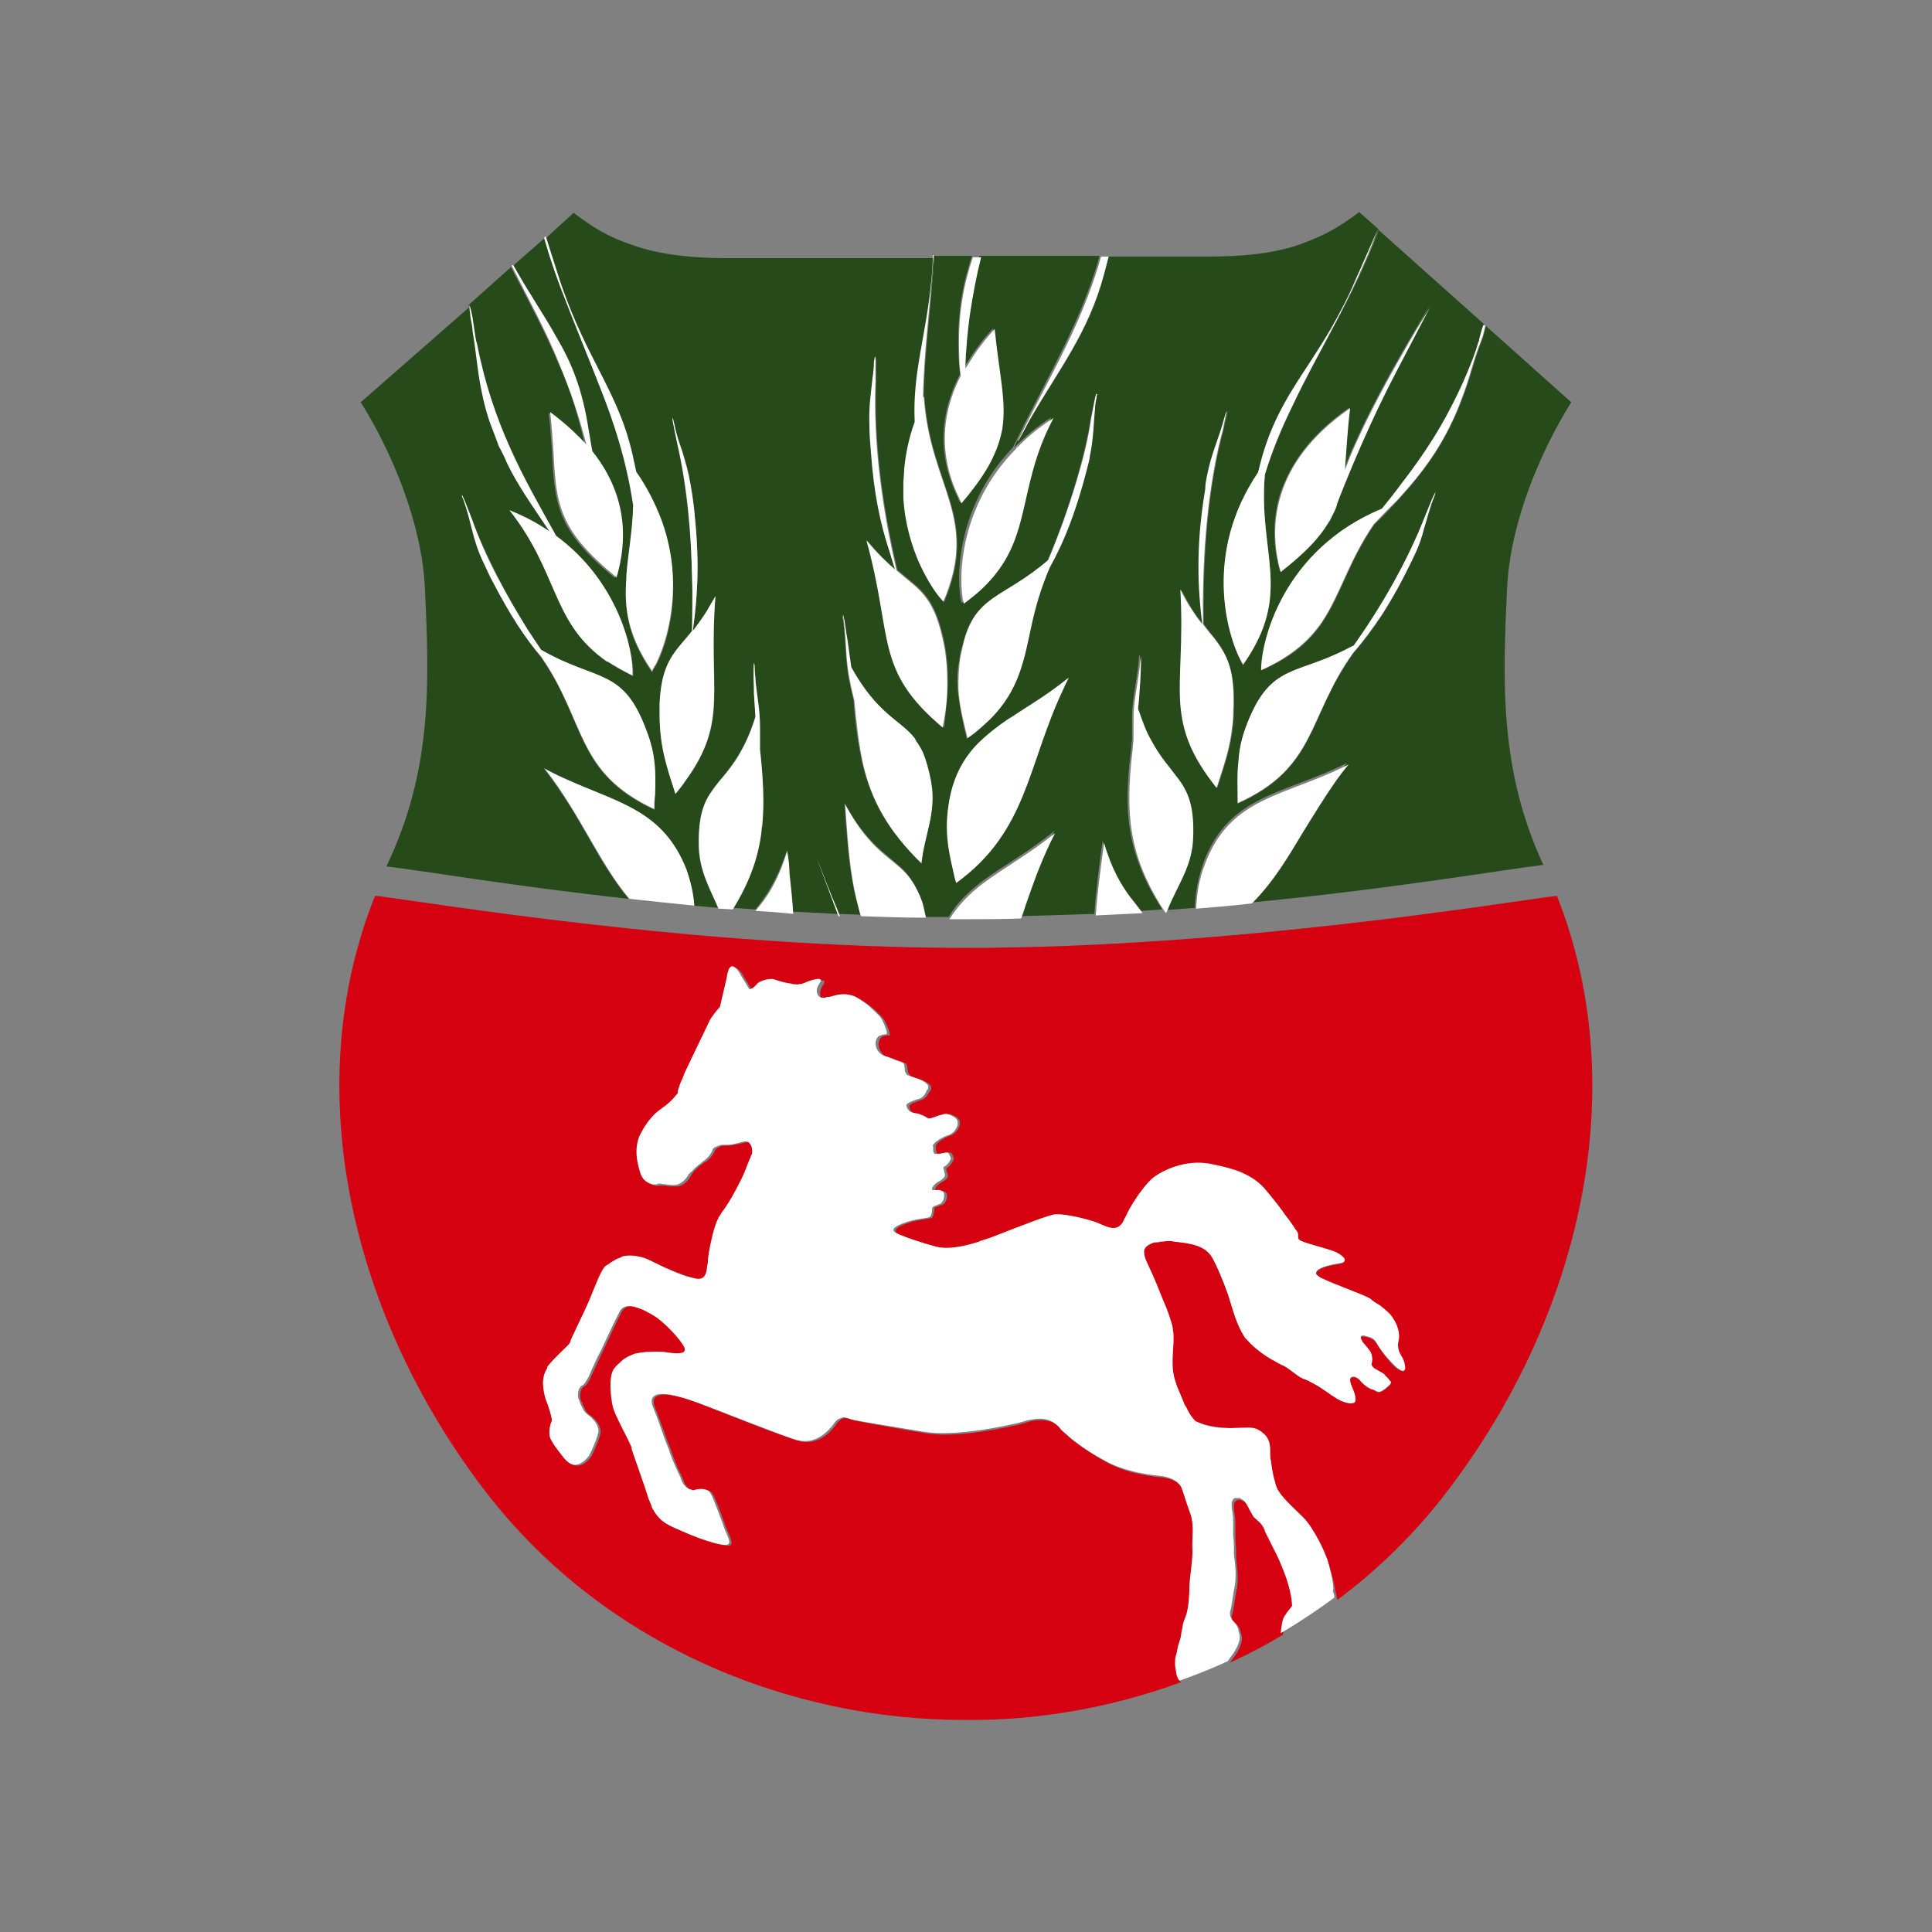
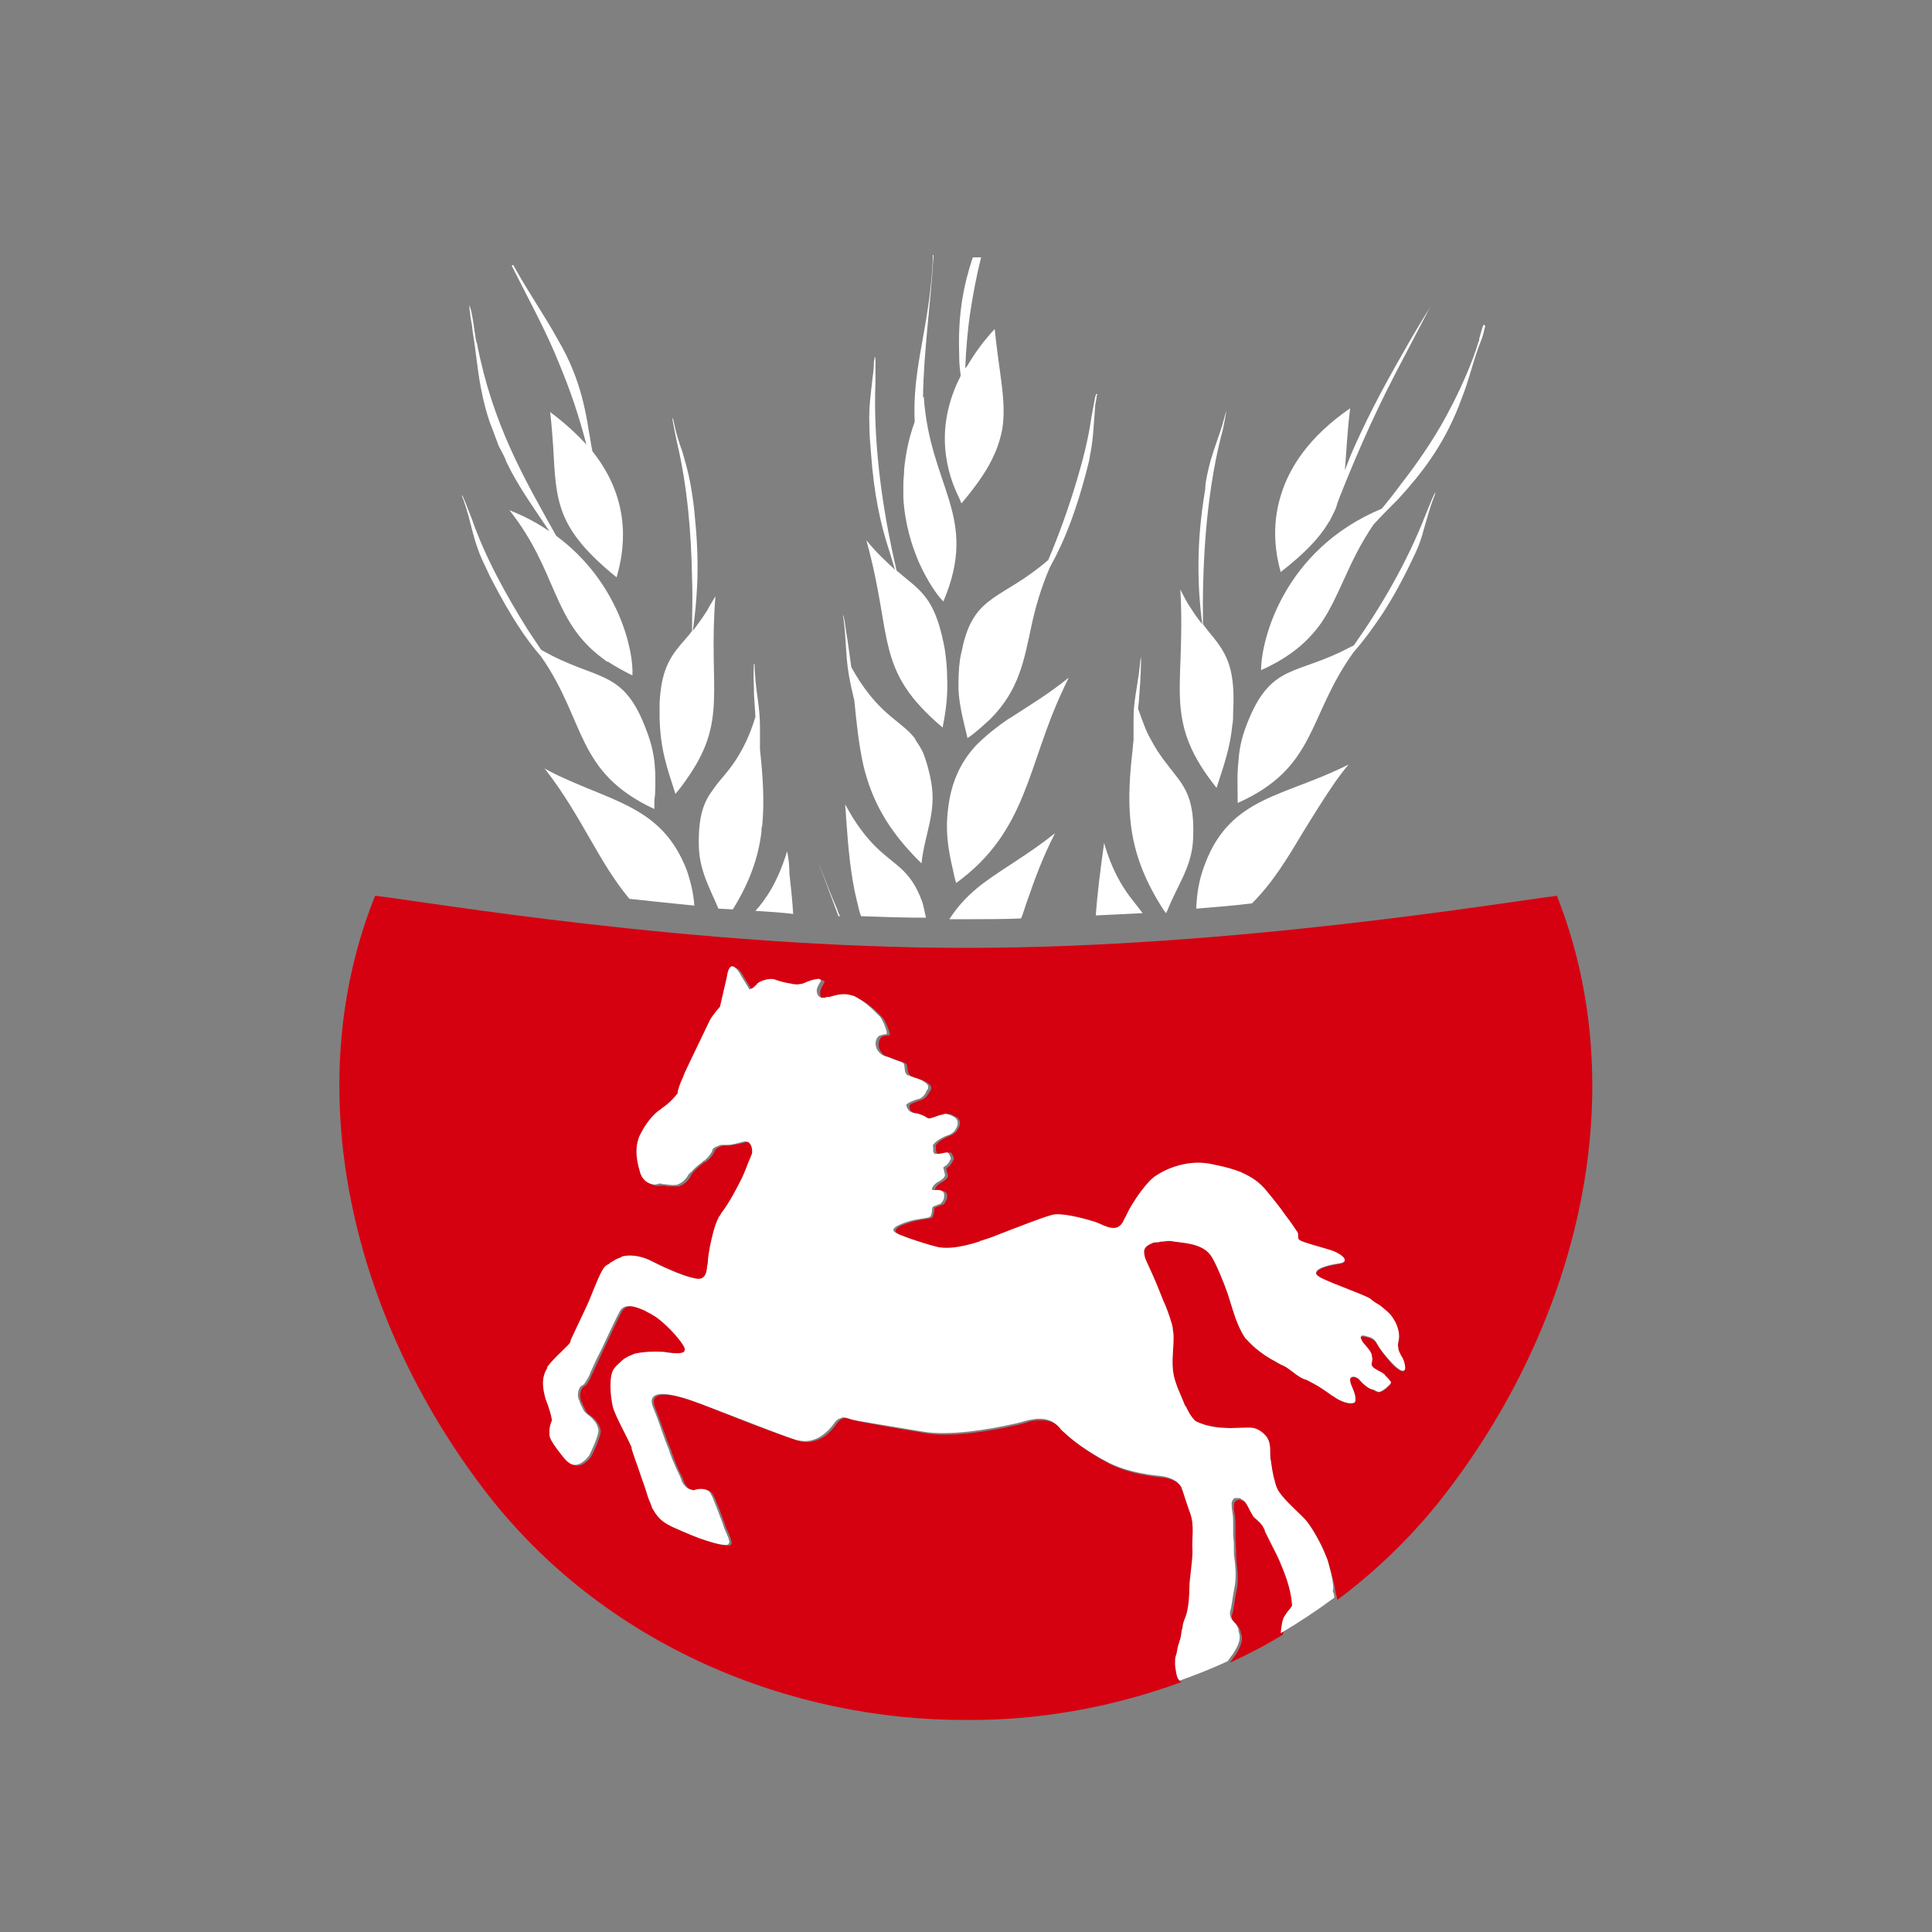
<svg xmlns="http://www.w3.org/2000/svg" width="256" height="256" viewBox="0 0 256 256">
  <rect x="0" y="0" width="256" height="256" fill="#808080" stroke="none" />
  <path d="M172.8 182.4c.1 0 .2.1.3.1.3.1.6.3.8.4-.3-.2-.6-.3-.8-.4-.1 0-.2-.1-.3-.1zM182.1 181c.2.3 1 .5 1.4.9-.5-.3-1.2-.6-1.4-.9-.2-.2-.2-.4-.1-.6-.1.3-.1.4.1.6zM184.1 179.9c.4.4.8.9 1.3 1.3l-1.3-1.3zM186.3 181.5c.3-.1.2-.5.1-1 .1.5.1.9-.1 1zM165.4 177.4c.8 1 2.3 2.1 3.7 2.8-1.4-.7-2.9-1.9-3.7-2.8zM180.7 177.6c.1.1.2.3.3.4-.1-.1-.2-.2-.3-.4-.1-.2-.2-.4-.2-.5 0 .1.1.3.2.5zM124.6 152.7h-.3c-.1 0-.1-.1-.2-.2 0 .1.1.1.2.2h.3zM159.2 188.5c-.3-.1-.5-.2-.7-.3-.4-.3-.7-.8-1-1.4.3.7.7 1.2 1 1.4.2.1.4.2.7.3zM168.2 190.8c.2.5.2 1 .2 1.5 0-.5 0-.9-.2-1.5-.3-.9-1.5-1.7-2.2-1.7.7.1 1.9.8 2.2 1.7zM152.1 167c.5 1.1 1.2 2.6 1.7 3.9-.6-1.4-1.2-2.9-1.7-3.9-.3-.6-.3-1.1-.3-1.4-.1.3 0 .7.3 1.4zM160.7 166.4c.7 1.2 1.5 3.4 2 4.6.2.5.4 1.3.7 2.2-.3-.9-.5-1.6-.7-2.2-.4-1.2-1.2-3.4-2-4.6zM152.9 164.6c.2-.1.5-.1.8-.1.2-.1.4-.1.7-.1-.2 0-.5.1-.7.1-.3-.1-.6 0-.8.1zM132.3 163.6c-.7.3-1.4.5-2 .7-.1 0-.1 0-.2.1.1 0 .1 0 .2-.1.6-.2 1.3-.4 2-.7zM184.9 174.6c.8 1.2.8 2.4.7 3-.1.4 0 1 .1 1.4-.2-.5-.2-1-.1-1.4.1-.6.1-1.8-.7-3-.4-.7-1.1-1.2-1.7-1.7.6.4 1.2 1 1.7 1.7zM118.7 162.7c.1-.4 1-.7 1.5-.9.3-.1.6-.2 1-.3-.4.1-.7.1-1 .3-.5.2-1.4.6-1.5.9zM124 159.8c-.1 0-.1.2-.1.4 0-.2 0-.4.1-.4.2-.1.8-.3 1.1-.4.1 0 .1-.1.2-.2l-.2.2c-.4.1-1 .3-1.1.4zM124.2 157.5c.8-.1 1.2.1 1.3.5v0c-.1-.4-.5-.6-1.3-.5-.2 0-.3 0-.3-.1 0 .1.1.2.3.1zM125.4 154.6c0-.1 0-.2.1-.2.1-.1.2-.1.3-.2-.1.1-.2.2-.3.2 0 0-.1.1-.1.2zM126.3 153.5c0-.1.1-.1.1-.2s-.1-.4-.2-.6c.1.2.2.4.2.6 0 .1 0 .2-.1.2zM124.7 156.5c.6-.3 1-.7.9-1 0-.1-.1-.3-.1-.4 0 .1.1.3.1.4.1.2-.3.7-.9 1zM125 165.2c-.1 0-.1 0 0 0-.7-.1-2.3-.6-3.9-1.1 1.5.5 3.1 1 3.9 1.1-.1 0-.1 0 0 0zM177.6 167.4c-1.3.2-2.9.6-3 1.2.1-.6 1.8-1.1 3-1.2.8-.1.9-.4.7-.7.2.3.1.5-.7.7zM153.5 155.5c1.2-.7 4.2-2.1 7.5-1.4 1.4.3 2.5.6 3.6 1-1-.4-2.1-.7-3.6-1-3.3-.7-6.3.7-7.5 1.4-.7.4-1.4 1.2-2 2 .6-.8 1.3-1.6 2-2zM172.2 163.6c0-.2 0-.4-.1-.6-.2-.3-.7-1-1.5-2.1.8 1.1 1.3 1.9 1.5 2.1 0 .2 0 .4.1.6zM149.1 161.6c.1-.3.2-.5.4-.8-.1.3-.3.5-.4.8-.1.3-.2.4-.4.6.2-.2.3-.4.4-.6zM173 201.4c.7.8 2.1 3 2.7 4.8.1.4.3.8.4 1.2-.1-.4-.2-.8-.4-1.2-.7-1.8-2-4.1-2.7-4.8-.7-.8-2.7-2.5-3.4-3.7-.3-.4-.5-1-.6-1.5.1.5.3 1.1.6 1.5.7 1.2 2.7 2.8 3.4 3.7zM157.1 186c-.3-.7-.6-1.5-1-2.4-.2-.6-.4-1.1-.5-1.7.1.6.2 1.1.5 1.7.4.9.7 1.7 1 2.4zM96.5 204.6c-.7 0-2.1-.4-3.5-.9 1.3.5 2.7.9 3.5.9zM81 167.2c.1-.1.1-.1 0 0 .1-.1.1-.1 0 0zM96.3 202.2c.2.5.6 1.2.7 1.8-.1-.6-.5-1.3-.7-1.8zM72.8 180.8c-.1.1-.1.2-.1.3 0-.1 0-.2.1-.3zM94.9 198.6c.4.9.9 2.3 1.2 3.1-.3-.7-.8-2.1-1.2-3.1zM82.5 180.1l.9-.6c-.3.1-.6.3-.9.6zM96.5 204.6h0zM156.7 217.7s0-.1 0 0c0-.1 0 0 0 0zM89.5 193.5c.3.8.6 1.5.9 2-.2-.5-.5-1.3-.9-2zM157 215.8c.1-.3.1-.6.2-.9 0 .3-.1.6-.2.9zM88.1 189.7zM112 188c-.1 0-.2 0-.3.1.1-.1.2-.1.3-.1zM123.3 143.8c0 .1 0 .3-.1.4 0-.2.1-.3.1-.4zM123.2 144.2s0 .1-.1.1l.1-.1zM184.4 183zM122.4 147.5c.3.1.6.3.8.4-.2 0-.5-.2-.8-.4zM183.7 182.2c.2.2.5.5.6.7-.1-.2-.3-.5-.6-.7zM176.3 184.4c-.6-.4-1.4-1-2.2-1.4.8.5 1.6 1 2.2 1.4zM81.6 166.8c.3-.2.6-.3.9-.4-.3 0-.6.2-.9.4zM179.6 184.5c.1.3.2.7.1.9.1-.2 0-.5-.1-.9zM95.4 161zM94.7 163.1c.2-.7.4-1.4.7-1.9-.3.5-.5 1.1-.7 1.9zM117.7 136.8h.2c-.1 0-.4 0-.8.2.2-.2.4-.2.6-.2zM90.2 144.4c.1-.3.3-.8.4-1.2-.2.5-.3.9-.4 1.2zM155.3 175c.1.3.2.7.2 1 0-.4-.1-.7-.2-1zM181.9 184c-.4-.1-1.1-.6-1.6-1.2-.4-.5-1.1-.6-1.3-.2.2-.4.9-.3 1.3.2.5.6 1.2 1.1 1.6 1.2.3.1.4.2.8.4.2.1.5-.1.8-.3-.3.2-.6.3-.8.3-.4-.2-.5-.4-.8-.4zM90.6 185.2c.4.1.7.2 1 .3.3.1.9.3 1.7.6-.8-.3-1.4-.5-1.7-.6-.3-.1-.6-.2-1-.3zM92.1 197.5c-.4-.1-.8-.3-1.1-.7.2.4.6.6 1.1.7zM108.2 190.9c1.4-.4 2.4-1.6 2.9-2.3.1-.2.3-.3.4-.4-.1.1-.3.2-.4.4-.5.7-1.4 1.9-2.9 2.3zM86.7 199.6c.5.9 1 1.5 1.6 1.9-.6-.4-1.1-1-1.6-1.9zM141.6 190c1 .9 2.5 2.1 4.6 3.3-2.1-1.3-3.6-2.4-4.6-3.3zM137.9 188.2s.1 0 0 0c.1 0 0 0 0 0zM122.9 189.9c-4.2-.7-8.7-1.5-9.4-1.6-.4-.1-.8-.3-1.2-.3.4 0 .8.2 1.2.3.7.1 5.2.9 9.4 1.6 3.5.6 8.8-.3 11.9-1-3.2.7-8.4 1.6-11.9 1zM73.8 191.8c.4.5.8 1.1 1.3 1.6.1.1.3.2.4.3-.1-.1-.3-.2-.4-.3-.5-.5-.9-1.1-1.3-1.6zM77.8 187.1c.5.3 1.3 1 1.5 1.8-.2-.7-1.1-1.4-1.5-1.8-.2-.2-.3-.3-.4-.5 0 .2.2.4.4.5zM76.9 185.9c0-.1-.1-.2-.1-.3 0-.1 0-.1-.1-.2 0 .1 0 .1.1.2s.1.2.1.3zM77.9 182.5c.2-.3.3-.7.5-1.1.2-.5.6-1.4 1.2-2.6-.5 1.1-1 2.1-1.2 2.5-.1.6-.3.9-.5 1.2zM90.8 178.4c-.5-1-2.8-3.6-4.3-4.4-.3-.2-.6-.3-.9-.5.3.2.6.3.9.5 1.5.8 3.9 3.5 4.3 4.4.1.3 0 .5-.2.6.2-.1.4-.3.2-.6zM164.4 216.2v0zM163.8 198.8c-.2.1-.4.3-.4.6 0-.3.2-.5.4-.6zM163.6 202.2v0zM163.4 199.5c0 .3 0 .6.1 1v0c-.1-.3-.2-.7-.1-1zM72.7 186c.3.9.6 1.9.5 2.1-.1.3-.3.8-.3 1.3.1-.5.2-1 .3-1.3.2-.3-.2-1.2-.5-2.1zM126.1 150.2c-.6.2-1.3.6-1.7.9.4-.3 1.1-.7 1.7-.9.5-.2.8-.5 1-.9-.2.4-.5.7-1 .9zM171.5 213.1s-.1.1-.3.4c.2-.2.3-.4.3-.4s.1-1.4-.7-3.5c.8 2.1.7 3.5.7 3.5zM163.8 205.7c0-.6 0-1.3-.1-1.9 0 .6.1 1.3.1 1.9zM164.4 198.9c.1 0 .2 0 .2.1 0-.1-.1-.1-.2-.1zM167.9 203.2l.6 1.2c-.2-.3-.4-.8-.6-1.2zM167.3 202.1c-.3-.3-.5-.5-.8-.7-.2-.2-.3-.5-.5-.8.2.3.3.6.5.8.2.3.5.4.8.7zM156.6 196.6zM83.8 191.4c.1.1.1.3.1.4.2.7.7 2 1.3 3.9-.6-1.8-1.1-3.2-1.3-3.8 0-.2 0-.4-.1-.5zM103.2 129.6c.6.2 1.4.3 1.9.5-.5-.1-1.3-.3-1.9-.5-.8-.3-2.3.3-2.5.6l-.2.2c.1-.1.2-.1.2-.2.1-.3 1.7-.8 2.5-.6zM110.2 132h-.3.3zM115.2 133c-.5-.4-1-.7-1.5-1l-.9-.3c.3.1.6.1.9.3.5.2 1 .6 1.5 1zM117.9 136.7v-.2.2zM109.1 129.9c-.4.6-.6 1-.4 1.6.1.3.2.5.5.5-.2-.1-.4-.2-.5-.5-.2-.6 0-.9.4-1.6.2-.2.1-.3-.2-.4.3.1.4.2.2.4zM106.4 130.2h-.8c-.1 0-.3-.1-.5-.1.2 0 .3.1.5.1.2.1.5.1.8 0zM109.6 132.1h-.2.2zM127.1 148.2c.1.1.1.3.1.5 0-.2 0-.4-.1-.5zM125.7 147.4h-.3c-.1.1-.4.2-.7.3.3-.1.6-.2.7-.2.1-.1.2-.1.3-.1zM75.8 177.5c.1-.2.4-.9.8-1.8-.4.9-.7 1.6-.8 1.8 0 .2-.3.5-.6.8.3-.3.6-.6.6-.8zM120.2 141.6s.1 0 0 0c.1 0 0 0 0 0-.1-.6 0-.8-.3-1-.2-.1-.8-.3-1.4-.5.6.2 1.2.4 1.4.5.3.2.2.4.3 1zM120.5 146.3c0 .2 0 .5.3.7-.3-.3-.3-.6-.3-.7 0-.1.1-.1.2-.2-.1 0-.2.1-.2.2zM120.7 142.2zM94.6 152.3c-.1.4-.8 1.3-1.3 1.5-.1 0-.2.1-.2.2.1-.1.2-.1.3-.2.4-.3 1.1-1.2 1.2-1.5 0-.2.3-.4.6-.5-.3.1-.5.3-.6.5zM91.4 155.6c0-.1.1-.2.1-.2 0-.1.1-.2.2-.3-.1.1-.1.2-.2.2 0 .1 0 .2-.1.3zM98.6 151.1c-.8.2-1.5.4-2 .4.5 0 1.2-.1 2-.4 1.2-.4 1.4 1.2 1.2 1.7 0 0-.1.1-.1.2 0-.1.1-.2.1-.2.2-.5 0-2.1-1.2-1.7zM93.9 167.4c0-.2 0-.5.1-.7 0 .3-.1.5-.1.7-.1 2.3-1.5 1.7-2.4 1.5-.9-.2-2.8-1-4.4-1.8 1.6.8 3.6 1.6 4.4 1.8.9.3 2.3.9 2.4-1.5zM99.1 154.5c-.2.5-.4 1-.6 1.4-.5 1-1.4 2.8-2.4 4.2 1-1.4 1.9-3.2 2.4-4.2.2-.4.4-.9.6-1.4zM90.1 156.8c.5-.2.8-.5 1.1-.9-.3.3-.6.7-1.1.9zM88.1 156.8c.2 0 .3 0 .5.1.4 0 .8.1 1.1 0-.5 0-1.1-.1-1.6-.1zM99.8 130.9l-.7-1 .7 1zM89.9 144.9c-.4.5-1.2 1.2-1.7 1.6.6-.4 1.3-1.1 1.7-1.6zM95.8 133.2l.9-3.9c.2-1.4.7-1.8 1.3-1.1-.6-.7-1.1-.4-1.3 1.1l-.9 3.9c-.9 1-1.3 1.7-1.3 1.7l-2.5 5.2 2.5-5.2s.4-.7 1.3-1.7zM87.3 147.2c-.6.5-1.5 1.5-2.2 2.9-.3.5-.4 1-.5 1.5.1-.5.2-1 .5-1.5.8-1.4 1.6-2.4 2.2-2.9z" fill="none" />
  <path d="M206.3 118.7c-6.7.8-42.8 6.9-78.3 6.9-35.7 0-71.5-6.1-78.2-6.9h-.1c-10.3 25.7-3 55.7 14.3 78.5 15.9 21 41 30.8 64 30.7 9.4.1 19.2-1.6 28.5-5-.2-.2-.3-.4-.4-.8-.1-.6-.1-1.1-.2-1.4 0-.5 0-.8.1-1.1.2-.5.2-1.2.4-1.6.1-.1.1-.2.1-.4.1-.4.2-1 .3-1.4 0-.1.1-.3.1-.4.1-.3.1-.6.2-.9.1-.3.2-.5.3-.8.3-1 .4-2.6.4-3.6s.5-4 .4-5.1c0-1.2.3-3.2-.3-4.7-.6-1.6-.9-2.8-1.2-3.5-.1-.1-.2-.3-.3-.4 0 0 0-.1-.1-.1-.5-.5-1.4-.8-2.1-.9-.9-.1-4.6-.4-7.5-2-.3-.2-.6-.3-.9-.5-2-1.2-3.6-2.3-4.6-3.3l-.5-.5c-.7-.9-1.6-1.4-3.1-1.3h-.1c-.5 0-1 .1-1.5.3-.4.1-1 .3-1.6.4-3.1.7-8.3 1.6-11.8 1-4.2-.7-8.7-1.5-9.4-1.7-.4-.1-.8-.3-1.2-.3-.1 0-.2 0-.3.1-.1 0-.2 0-.3.1l-.1.1c-.1.1-.3.2-.4.4-.5.7-1.4 1.9-2.9 2.3-.6.2-1.4.3-2.2 0-2.2-.6-9.3-3.4-12.7-4.8-.8-.3-1.4-.5-1.7-.6-.3-.1-.6-.2-1-.3-1.8-.5-4.5-.9-3.6 1.3.5 1.2.8 2.2 1.2 3.2.3.9.6 1.7.9 2.4.1.2.1.4.2.6.1.3.2.5.3.8.3.8.6 1.5.9 2 .2.4.3.7.4 1 0 .1.1.2.2.3.2.4.6.6 1.1.7h.4c.7-.2 1.8-.2 2.1.6.1.1.2.4.3.6.4.9.9 2.3 1.2 3.1 0 .1.1.2.1.3 0 .1.1.2.1.3.2.5.6 1.2.7 1.8.1.3 0 .6-.3.6h-.1-.1c-.7 0-2.1-.4-3.5-.9-.8-.3-1.5-.6-2.2-.9-.9-.4-1.7-.7-2.4-1.2-.6-.4-1.1-1-1.6-1.9-.2-.4-.4-.8-.5-1.3-.3-1-.6-1.9-.9-2.7-.6-1.8-1.1-3.2-1.3-3.9 0-.1-.1-.2-.1-.4-.5-1.2-2.1-4-2.4-5.2-.3-1.3-.6-4.2.2-5.1.3-.4.7-.7 1-1l.9-.6c.2-.1.4-.3.7-.3 1-.3 3.4-.4 4.3-.2.6.1 1.7.3 2.2 0 .2-.1.3-.3.2-.6-.4-1-2.8-3.6-4.3-4.4-.3-.2-.6-.3-.9-.5-1.3-.6-2.7-1.1-3.4.1-.5.9-1.6 3.3-2.5 5.2-.5 1.1-1 2.1-1.2 2.6-.2.4-.4.8-.5 1.1-.3.5-.5.9-.8 1-.4.2-.7 1.1-.4 1.9 0 .1 0 .1.1.2s.1.2.1.3c.2.3.3.6.4.8.1.2.2.3.4.5.5.3 1.3 1 1.5 1.8.1.2.1.4.1.6-.2 1-.9 2.5-1.2 3.1-.3.5-1.4 1.8-2.6 1.1-.1-.1-.3-.2-.4-.3-.5-.5-.9-1.1-1.3-1.6-.6-.8-1-1.5-1-1.9v-.5c0-.5.2-1 .3-1.3.2-.3-.2-1.2-.5-2.1-.1-.3-.2-.6-.3-.8-.3-1-.7-2.7.2-4.1.1-.1.1-.2.1-.3.7-1 1.7-1.8 2.4-2.5.3-.3.6-.6.6-.8.1-.2.4-.9.8-1.8.6-1.3 1.4-2.9 1.8-3.9.7-1.7 1.5-3.9 2.1-4.3.1-.1.3-.2.5-.3 0 0 .1 0 .1-.1.2-.1.3-.2.5-.3.3-.2.6-.3.9-.4l.1-.1c.7-.2 2.2-.3 3.9.6l.6.3c1.6.8 3.6 1.5 4.4 1.8.9.2 2.3.9 2.4-1.5 0-.2 0-.5.1-.7.1-1.2.4-2.5.7-3.7.2-.7.4-1.4.7-1.9v-.1c.1-.2.2-.4.4-.6.1-.1.2-.3.3-.4 1-1.4 1.9-3.2 2.4-4.2.2-.4.4-.9.6-1.4.3-.6.5-1.1.6-1.5 0-.1.1-.2.1-.2.2-.5 0-2.1-1.2-1.7-.8.2-1.5.3-2 .4h-.8c-.2 0-.4.1-.6.2-.3.1-.5.3-.6.5-.1.4-.8 1.3-1.3 1.5-.1 0-.2.1-.3.2-.4.3-1 .8-1.3 1.2-.1.1-.1.2-.2.3 0 .1-.1.1-.1.2-.1.1-.1.2-.2.3-.3.4-.6.7-1.1.9-.1 0-.1.1-.2.1h-1.3c-.2 0-.4 0-.5-.1h-.7c-.6.2-1.9-.2-2.3-1.6-.3-1.1-.6-2.3-.4-3.6.1-.5.2-1 .5-1.5.8-1.4 1.6-2.4 2.2-2.9.2-.1.3-.3.4-.3.1-.1.3-.2.4-.3.6-.4 1.3-1.1 1.7-1.6.1-.1.2-.3.2-.3v-.2c.1-.3.3-.8.4-1.2.2-.6.5-1.2.5-1.2l.9-1.9 2.5-5.2s.4-.7 1.3-1.7l.9-3.9c.2-1.5.7-1.8 1.3-1.1.2.2.4.5.6.9l.5.8.6 1c.3-.2.6-.4.8-.5.1-.1.2-.1.2-.2.1-.3 1.7-.9 2.5-.6.6.2 1.4.4 1.9.5.2 0 .3.1.5.1.2.1.5.1.8 0 .3 0 .6-.2 1-.3.5-.2 1.2-.4 1.6-.4.2 0 .3.1.2.4-.4.6-.6 1-.5 1.6.1.3.2.5.5.5h.5c.1 0 .2 0 .3-.1h.3c.7-.2 1.7-.5 2.6-.3.3.1.6.1.9.3.5.3 1 .6 1.5 1 .8.6 1.4 1.3 1.7 1.6.4.5.8 1.6.9 2V137.2h-.2c-.1 0-.4 0-.6.1h-.1c-.6.3-.8 1.3-.3 2 .5.8.9.7 1.5.9.1 0 .3.1.4.2.6.2 1.2.4 1.4.5.2.1.2.4.3 1v.1c.1.2.2.4.4.6h.1c.2.1.5.3.8.3.7.2 1.8.7 1.8 1.2 0 .1 0 .3-.1.4 0 0 0 .1-.1.1-.2.4-.5.9-1 1.1-.5.2-1.2.4-1.5.6l-.2.2c0 .2 0 .4.2.7.2.2.4.3.8.4.3 0 .6.1.8.2.3.1.6.3.8.4.1 0 .2.1.3.1.2 0 .8-.2 1.3-.4.3-.1.6-.2.7-.3h.3c.2 0 .5.1.8.3.3.1.5.3.6.5.1.1.1.3.1.5s-.1.4-.2.6c-.2.4-.5.7-.9.9-.6.2-1.3.6-1.7.9-.2.2-.4.4-.4.5 0 .2 0 .7.1.9 0 .1.1.1.2.2h.3c.5 0 1.2-.2 1.3-.2.1 0 .2.1.3.3.1.2.2.4.2.6 0 0-.1.1-.1.2-.1.2-.3.5-.5.7-.1.1-.2.2-.3.2-.1.1-.1.1-.1.2s0 .3.1.4c0 .1.1.3.1.4.1.3-.3.7-.9 1-.4.2-.9.8-.8 1 0 .1.1.1.3.1.8-.1 1.2.1 1.3.5v.3c0 .3-.2.6-.3.8l-.2.2c-.3.1-.9.3-1.1.4-.1 0-.1.2-.1.4-.1.4-.1.9-.4 1-.3.1-1.3.2-2.2.4-.4.1-.7.2-1 .3-.6.2-1.4.5-1.5.9-.1.2.1.5.8.7.5.2 1 .4 1.6.6 1.5.5 3.2 1 3.8 1.1.9.1 2.4.1 5.1-.8.1 0 .1 0 .2-.1.6-.2 1.3-.5 2-.7 3-1.1 6.8-2.7 7.8-2.8 1.6-.1 4.4.6 5.3 1 .9.3 2.5 1.4 3.4.4.1-.1.2-.3.3-.6.1-.3.3-.5.4-.8l.3-.6s.7-1.3 1.7-2.6c.6-.8 1.3-1.6 2-2 1.2-.7 4.2-2.1 7.5-1.4 1.4.3 2.5.6 3.6 1 1.4.5 2.5 1.3 3.5 2.6 1 1.2 1.8 2.3 2.4 3.1.8 1.1 1.3 1.9 1.5 2.1.1.2.1.4.1.6 0 .3 0 .5.2.6.3.2 3.2 1 4.3 1.4.6.2 1.4.6 1.6 1 .2.3.1.6-.7.7-1.3.2-2.9.6-3 1.2 0 .2.2.4.6.7 1.8.9 5.9 2.3 6.6 2.8.3.2.8.5 1.3.9.6.4 1.3 1 1.7 1.6.8 1.2.8 2.4.7 3.1-.1.4 0 1 .1 1.4l.3.6c.1.2.3.5.4.9.1.4.1.9-.1 1-.2 0-.4 0-.8-.3-.6-.4-1-.9-1.3-1.3-.7-.8-1.1-1.5-1.4-1.9-.3-.6-.7-.8-1.3-1-.5-.1-.9-.2-.9.1 0 .1 0 .3.2.5.1.1.2.3.2.4.5.6 1 1.1 1 1.7v.7c0 .2 0 .4.2.6.2.3 1 .5 1.4.9.1.1.2.1.2.2l.1.1c.2.2.5.5.6.7l.1.1c0 .1 0 .2-.1.3-.2.2-.5.5-.8.7-.3.2-.6.3-.8.3-.4-.1-.5-.3-.8-.4-.4-.1-1.1-.6-1.6-1.2-.4-.4-1.1-.6-1.3-.2-.1.1 0 .4.1.7.2.5.3.9.5 1.3.1.3.2.7.1.9 0 .2-.1.3-.3.3-.6.2-1.9-.3-2.5-.8-.1-.1-.4-.3-.6-.4-.6-.4-1.4-1-2.2-1.4-.1 0-.1 0-.2-.1-.3-.2-.6-.3-.8-.4-.1 0-.2-.1-.3-.1-1.1-.5-1.9-1.5-3-1.9-.2-.1-.5-.2-.7-.4-1.4-.7-2.9-1.8-3.7-2.8l-.3-.3c-.8-1.2-1.3-2.6-1.7-3.9-.3-.9-.5-1.6-.7-2.2-.5-1.2-1.3-3.4-2-4.6-.1-.1-.1-.2-.2-.3-1.2-1.7-3.8-1.7-4.9-1.8-.4-.1-.9 0-1.3 0-.2 0-.5.1-.7.1-.3 0-.6.1-.8.1-.1 0-.2 0-.2.1-.4.2-.7.4-.9.9-.1.3 0 .7.3 1.4.5 1.1 1.2 2.6 1.7 3.9.3.7.5 1.3.7 1.7.3.7.6 1.5.9 2.5.1.3.2.7.2 1 0 .4.1.7.1 1.1 0 1.6-.3 3.1 0 4.8.1.6.3 1.1.5 1.7.4.9.7 1.7 1 2.4.1.3.2.5.4.7.3.7.7 1.2 1 1.4.2.1.4.2.7.3.9.3 2.2.5 3.1.6 1.1.1 3-.1 3.7 0 .7.1 1.9.8 2.2 1.7.2.5.2 1 .2 1.5 0 .4 0 .7.1 1.2.1.7.2 1.7.5 2.6.1.5.3 1.1.6 1.5.7 1.2 2.7 2.9 3.5 3.7.7.8 2.1 3 2.7 4.8.1.4.3.8.4 1.2.5 1.5.8 3 .9 3.7.1.3.1.5.2.8v.1c5.5-4.1 10.5-9 14.8-14.7 17.3-22.8 24.5-52.8 14.3-78.6z" fill="#d50010" />
  <path d="M171.2 213.5c.2-.2.3-.4.3-.4s.1-1.4-.7-3.5c-.2-.6-.4-1.1-.6-1.6-.5-1.3-1-2.2-1.2-2.6l-.5-1-.6-1.2c-.1-.2-.2-.3-.2-.5-.2-.3-.3-.5-.4-.6-.3-.3-.5-.4-.8-.7-.2-.2-.3-.5-.5-.8-.2-.4-.4-.8-.6-1.1-.2-.3-.4-.5-.7-.6-.1 0-.2-.1-.2-.1-.2-.1-.4-.1-.6 0-.2.1-.4.3-.4.6v.2c0 .3 0 .6.1 1v.1c.1.5.1 1 .1 1.4v1.7c0 .6.1 1.3.1 1.9v.6c0 .7.4 2.7.1 4.2-.3 1.4-.4 2.7-.6 3.3-.2.5 0 1 .4 1.3.3.3.5.5.7 1.1v.1c.2.6.4 1.1-.5 2.7-.2.3-.3.5-.5.7-.1.2-.3.4-.4.6 2.4-1.1 4.7-2.3 7-3.7.1-1 .3-1.8.6-2.4.3-.2.5-.5.6-.7z" fill="#d50010" />
  <path d="M176.1 207.4c-.1-.4-.2-.8-.4-1.2-.7-1.8-2-4-2.7-4.8-.7-.8-2.7-2.5-3.5-3.7-.3-.4-.5-1-.6-1.5-.3-1-.4-2-.5-2.6-.1-.4-.1-.8-.1-1.2 0-.5 0-1-.2-1.5-.3-.9-1.5-1.7-2.2-1.7-.7-.1-2.6.1-3.7 0-.9 0-2.2-.2-3.1-.6-.3-.1-.5-.2-.7-.3-.3-.3-.7-.8-1-1.4-.1-.2-.2-.5-.4-.7-.3-.7-.6-1.5-1-2.4-.2-.6-.4-1.1-.5-1.7-.3-1.6 0-3.2 0-4.8 0-.4 0-.8-.1-1.1 0-.4-.1-.7-.2-1-.3-1-.6-1.8-.9-2.5-.2-.4-.4-1-.7-1.7-.5-1.3-1.2-2.8-1.7-3.9-.3-.6-.3-1.1-.3-1.4.1-.5.5-.7.9-.9.1 0 .1 0 .2-.1.2-.1.5-.1.8-.1.2-.1.4-.1.7-.1.4-.1.9-.1 1.3 0 1.1.2 3.7.2 4.9 1.8.1.1.1.2.2.3.7 1.2 1.6 3.4 2 4.6.2.5.4 1.3.7 2.2.4 1.3.9 2.7 1.7 3.9l.3.3c.8.9 2.3 2.1 3.7 2.8.2.1.5.3.7.4 1.1.4 1.9 1.4 3 1.9.1 0 .2.1.3.1.3.1.6.3.8.4.1 0 .1.1.2.1.8.4 1.6 1 2.2 1.4.2.2.5.3.6.4.7.5 1.9 1 2.5.8.2 0 .2-.1.3-.3 0-.2 0-.5-.1-.9s-.3-.8-.5-1.3c-.1-.3-.1-.5-.1-.7.2-.5.9-.3 1.3.2.5.6 1.2 1.1 1.6 1.2.3 0 .4.2.8.3.2.1.5-.1.8-.3.3-.2.6-.5.8-.7.1-.1.1-.2.1-.3 0 0 0-.1-.1-.1-.1-.2-.4-.5-.6-.7l-.1-.1c0-.1-.1-.1-.2-.2-.4-.3-1.2-.6-1.4-.9-.2-.2-.2-.4-.1-.6 0-.2.1-.4 0-.7 0-.6-.5-1.1-1-1.7-.1-.1-.2-.2-.3-.4-.1-.2-.2-.4-.2-.5 0-.3.4-.3.9-.1.6.1 1 .4 1.3 1 .2.4.7 1.1 1.4 1.9.4.4.8.9 1.3 1.3.4.3.7.4.8.3.3-.1.2-.5.1-1-.1-.4-.3-.8-.4-.9l-.3-.6c-.2-.5-.2-1-.1-1.4.2-.6.1-1.8-.7-3-.4-.7-1.1-1.2-1.7-1.7-.5-.3-1-.6-1.3-.9-.7-.5-4.8-1.9-6.6-2.8-.5-.3-.7-.5-.6-.7.1-.6 1.7-1 3-1.2.8-.1.9-.4.7-.7-.3-.4-1-.8-1.6-1-1.2-.4-4-1.1-4.3-1.4-.2-.1-.2-.4-.2-.6 0-.2 0-.4-.2-.6-.2-.3-.7-1.1-1.5-2.1-.6-.9-1.4-1.9-2.4-3.1-1-1.3-2.2-2-3.5-2.6-1-.4-2.1-.7-3.6-1-3.3-.8-6.3.6-7.5 1.4-.7.4-1.4 1.2-2 2-1 1.3-1.7 2.6-1.7 2.6l-.3.6c-.1.3-.3.5-.4.8-.1.2-.2.4-.4.6-.9 1-2.5-.1-3.4-.4-1-.3-3.7-1.1-5.3-1-.9.1-4.7 1.6-7.8 2.8-.7.3-1.4.5-2 .7-.1 0-.1 0-.2.1-2.8.9-4.3.9-5.1.8h-.1c-.7-.1-2.3-.6-3.8-1.1-.6-.2-1.1-.4-1.6-.6-.7-.3-.9-.5-.8-.7.1-.4 1-.7 1.5-.9.3-.1.6-.2 1-.3.9-.2 1.9-.3 2.2-.4.3-.1.4-.6.4-1 0-.2.1-.4.1-.4.2-.1.8-.3 1-.4.1 0 .1-.1.2-.2.2-.2.3-.5.3-.8v-.3c-.1-.4-.5-.6-1.3-.5-.2 0-.3 0-.3-.1-.1-.2.4-.8.8-1 .6-.3 1-.7.9-1 0-.1-.1-.3-.1-.4 0-.2-.1-.3-.1-.4 0-.1 0-.2.1-.2.1-.1.2-.1.3-.2.2-.2.4-.4.5-.7l.1-.1c0-.2-.1-.4-.2-.6-.1-.2-.2-.3-.3-.3-.2 0-.9.2-1.3.2h-.3c-.1 0-.1-.1-.2-.2-.1-.3 0-.7-.1-.9 0-.1.2-.3.4-.5.4-.3 1-.7 1.7-.9.5-.2.8-.5 1-.9.1-.2.2-.4.2-.6 0-.2 0-.4-.1-.5-.1-.2-.3-.4-.6-.5-.3-.2-.5-.2-.8-.3h-.3c-.1.1-.4.1-.7.2-.5.2-1.1.4-1.3.4-.1 0-.2 0-.3-.1-.2-.1-.4-.3-.8-.4-.2-.1-.5-.2-.8-.2-.4-.1-.7-.2-.8-.4-.2-.2-.3-.5-.3-.7 0-.1.1-.1.2-.2.3-.2 1-.5 1.5-.6.5-.2.8-.6 1-1.1 0 0 0-.1.1-.1.1-.2.1-.3.1-.4 0-.5-1.1-1-1.8-1.2-.3-.1-.6-.2-.8-.3h-.1c-.2-.1-.3-.3-.4-.6v-.1c-.1-.6 0-.8-.3-1-.2-.1-.8-.3-1.4-.5-.1-.1-.3-.1-.4-.2-.6-.2-1-.2-1.5-.9-.5-.8-.3-1.7.3-2h.1c.4-.2.7-.1.8-.2v-.1-.1-.1c-.1-.4-.5-1.5-.9-2-.3-.3-1-1-1.7-1.6-.5-.4-1-.7-1.5-1-.3-.2-.6-.2-.9-.3-1-.2-1.9.1-2.6.3h-.3c-.1 0-.2.1-.3.1h-.5c-.2-.1-.4-.2-.5-.5-.2-.6 0-.9.4-1.6.2-.2.1-.3-.2-.4-.4 0-1.1.2-1.6.4-.4.2-.7.3-1 .3-.3.1-.5 0-.8 0-.1 0-.3-.1-.5-.1-.6-.1-1.4-.3-1.9-.5-.8-.3-2.3.3-2.4.6l-.2.2c-.2.2-.4.4-.8.5l-.6-1-.5-.8c-.2-.4-.4-.7-.6-.9-.6-.7-1.1-.4-1.3 1.1l-.9 3.9c-.9 1-1.3 1.7-1.3 1.7l-2.5 5.2-.9 1.9s-.2.6-.5 1.2c-.2.5-.3.9-.4 1.2v.2c0 .1-.1.2-.2.3-.4.5-1.1 1.2-1.7 1.6-.2.1-.3.3-.4.3-.1.1-.3.2-.4.3-.6.5-1.5 1.5-2.2 2.9-.3.5-.4 1-.5 1.5-.2 1.3.1 2.6.4 3.6.4 1.5 1.8 1.8 2.3 1.6.2-.1.4-.1.7 0 .5 0 1.2.2 1.7.1h.2c.1 0 .1-.1.2-.1.5-.2.8-.5 1.1-.9.1-.1.1-.2.2-.3 0-.1.1-.2.2-.2 0-.1.1-.2.2-.2.3-.4.9-.9 1.3-1.2.1-.1.2-.1.2-.2.5-.2 1.2-1.1 1.3-1.5 0-.2.3-.4.6-.5.2-.1.5-.2.6-.2h.8c.5 0 1.3-.2 2-.4 1.2-.4 1.4 1.2 1.2 1.7 0 0-.1.1-.1.2-.1.3-.4.9-.6 1.5-.2.5-.4 1-.6 1.4-.5 1-1.4 2.8-2.4 4.2-.1.1-.2.3-.3.4-.1.2-.2.4-.4.6v.1c-.3.5-.5 1.2-.7 1.9-.3 1.2-.6 2.5-.7 3.7 0 .2 0 .5-.1.7-.1 2.4-1.5 1.7-2.4 1.5-.9-.2-2.8-1-4.4-1.8l-.6-.3c-1.7-.9-3.2-.8-3.9-.6l-.1.1c-.3.1-.6.2-.9.4-.2.1-.3.2-.5.3 0 0-.1 0-.1.1-.2.1-.3.2-.5.3-.6.4-1.4 2.6-2.1 4.3-.4 1-1.2 2.6-1.8 3.9-.4.9-.8 1.6-.8 1.8 0 .2-.3.5-.6.8-.6.6-1.6 1.5-2.4 2.5-.1.1-.1.2-.1.3-.9 1.4-.5 3-.2 4.1.1.3.2.5.3.8.3.9.6 1.9.5 2.1-.1.2-.3.8-.3 1.3v.5c0 .4.4 1.1 1 1.9.4.5.8 1.1 1.3 1.6.1.1.3.2.4.3 1.1.7 2.3-.6 2.6-1.1.3-.6 1-2.1 1.2-3.1 0-.2 0-.4-.1-.6-.2-.8-1.1-1.5-1.5-1.8-.2-.2-.3-.3-.4-.5l-.4-.8c0-.1-.1-.2-.1-.3 0-.1 0-.1-.1-.2-.3-.8 0-1.7.4-1.9.3-.1.5-.5.8-1 .2-.3.3-.7.5-1.1.2-.4.6-1.4 1.2-2.5.9-1.9 2-4.3 2.5-5.2.6-1.2 2.1-.7 3.4-.1.3.2.6.3.9.5 1.5.8 3.9 3.4 4.3 4.4.1.3 0 .5-.2.6-.5.2-1.6.1-2.2 0-.9-.2-3.3-.1-4.3.2-.2.1-.4.2-.7.3-.3.2-.6.3-.9.6-.3.3-.7.6-1 1-.8 1-.5 3.8-.2 5.1.3 1.2 1.9 4 2.4 5.2.1.1.1.3.1.4.2.7.7 2 1.3 3.8.3.8.6 1.7.9 2.7.2.5.4.9.5 1.3.5.9 1 1.5 1.6 1.9.7.5 1.5.8 2.4 1.2.7.3 1.4.6 2.2.9 1.4.5 2.8.9 3.5.9h.2c.3-.1.4-.3.3-.6-.1-.5-.5-1.2-.7-1.8 0-.1-.1-.2-.1-.3 0-.1-.1-.2-.1-.3-.3-.8-.8-2.1-1.2-3.1-.1-.2-.2-.5-.3-.6-.3-.8-1.4-.8-2.1-.6-.2.1-.3.1-.4 0-.4 0-.8-.3-1.1-.7-.1-.1-.1-.2-.2-.3-.1-.2-.2-.6-.4-1-.3-.6-.6-1.3-.9-2-.1-.3-.2-.5-.3-.8-.1-.2-.1-.4-.2-.6-.3-.7-.6-1.5-.9-2.4-.3-.9-.7-2-1.2-3.2-.8-2.2 1.8-1.8 3.6-1.3.4.1.7.2 1 .3.3.1.9.3 1.7.6 3.5 1.3 10.5 4.1 12.7 4.8.8.2 1.6.2 2.2 0 1.4-.4 2.4-1.6 2.9-2.3.1-.2.3-.3.4-.4l.1-.1c.1 0 .2 0 .3-.1.1 0 .2-.1.3-.1.4 0 .8.2 1.2.3.8.2 5.2.9 9.4 1.6 3.5.6 8.8-.3 11.9-1 .6-.1 1.2-.3 1.6-.4.6-.2 1.1-.2 1.5-.3h.1c1.4-.1 2.4.4 3.1 1.3.1.2.3.3.5.5 1 .9 2.5 2.1 4.6 3.3.3.2.6.3.9.5 2.9 1.6 6.6 1.9 7.5 2 .7.1 1.6.4 2.1.9 0 0 0 .1.1.1.1.1.2.3.3.4.3.7.6 1.9 1.2 3.5s.2 3.6.3 4.7c.1 1.1-.4 4.1-.4 5.1s-.1 2.6-.4 3.6c-.1.3-.2.6-.3.8-.1.3-.2.6-.2.9 0 .1-.1.3-.1.4-.1.4-.1 1-.3 1.4 0 .2-.1.3-.1.4-.2.4-.2 1.1-.4 1.6-.1.3-.1.6-.1 1.1 0 .4.1.8.2 1.4.1.4.2.6.4.8 2.2-.8 4.3-1.6 6.4-2.6.1-.2.3-.4.4-.6.2-.2.3-.4.5-.7.9-1.5.7-2.1.5-2.7v-.1-.1c-.2-.6-.4-.8-.7-1.1-.3-.3-.5-.8-.4-1.3.2-.5.3-1.8.6-3.3.3-1.5 0-3.5-.1-4.2v-.6c0-.6 0-1.3-.1-1.9v-.2-.6-.9c0-.4 0-.9-.1-1.4v-.1c-.1-.4-.1-.8-.1-1v-.2c.1-.3.2-.5.4-.6h.6c.1 0 .2 0 .2.1.3.1.5.3.7.6.2.3.4.7.6 1.1.2.3.3.6.5.8.3.2.5.4.8.7.1.2.3.3.4.6.1.2.2.3.2.5l.6 1.2.5 1c.2.4.7 1.3 1.2 2.6.2.5.4 1 .6 1.6.7 2.1.7 3.5.7 3.5s-.1.1-.3.4c-.2.2-.4.5-.6.8-.4.5-.5 1.4-.6 2.4 2.4-1.4 4.8-3 7.1-4.7v-.1c0-.3-.1-.5-.2-.8.2-.4-.1-1.9-.5-3.4z" fill="#fff" />
  <g>
    <path d="M67.8 62.4c1.5 2.8 3.3 5.3 5.1 8-1.6-1-3.3-2-5.3-2.8 2 .8 3.7 1.7 5.3 2.8-1.8-2.7-3.6-5.2-5.1-8zM72.1 101.9l.2.2-.2-.2zM101 109.3c.3-3.1.1-6.3-.3-10v-1.5 1.5c.4 3.7.6 6.9.3 10zM100.1 90.1c.2 2.2.6 3.9.6 6.2 0-2.3-.4-4.1-.6-6.2zM94.5 104.5c.9-1.2 1.9-2.2 3-3.9-1.1 1.7-2.2 2.8-3 3.9zM74.7 103.1c7.3 3.3 13.3 4.2 16.2 12.2-3-8-9-8.9-16.2-12.2zM62.7 44.4c.4 2.4.5 4.2 1 6.8.4 2.1 1 4 1.6 5.7-.6-1.7-1.2-3.6-1.6-5.7-.5-2.6-.6-4.4-1-6.8zM80.3 87.5c-.1-.1-.3-.2-.4-.3.1.1.2.2.4.3zM83.9 89.6c-1.2-.6-2.3-1.2-3.2-1.8.9.6 1.9 1.2 3.2 1.8zM67.4 61.8l-.3-.6.3.6zM66.3 59.5c-.1-.3-.2-.6-.4-.9.1.3.3.6.4.9zM176.1 69.2s0-.1.1-.2l-.1.2c-.1 0-.1 0 0 0zM177.2 66.6c-.1.4-.3.7-.4 1.1.2-.4.3-.7.4-1.1zM189.6 40.4c-1.4 2.2-2.6 4.3-3.6 6.2 1.1-1.8 2.2-3.8 3.5-5.9l.1-.3zM78.4 59.8c-.1-.9-.2-1.8-.3-2.8-.9-5.3-2.3-9-4.2-12.2 1.8 3.3 3.3 6.9 4.2 12.2.1 1 .2 1.9.3 2.8zM177 103.5c-1.7 2.3-3.1 4.6-4.4 6.8 1.4-2.2 2.8-4.5 4.4-6.8zM99.9 87.9c-.1-.1-.1 1.3 0 3.4v.6-.6c-.1-2-.1-3.4 0-3.4zM179.1 59.7c-.4.9-.7 1.7-1 2.5.3-.7.6-1.6 1-2.5zM151.2 86.9s0 .2-.1.6c-.2 2.3-.6 4-.8 5.9.2-2 .6-3.6.8-5.9 0-.3.1-.5.1-.6zM178.8 54c-5.5 3.8-8.1 7.9-9.2 11.6 1.2-3.7 3.7-7.8 9.2-11.6zM113.5 119.3c-.7-3.3-1.1-6.8-1.4-11 .3 4.1.6 7.7 1.4 11zM139.8 110.4c-3.5 2.8-6.9 4.6-9.6 6.7 2.8-2.1 6.1-3.9 9.6-6.7zM122.1 119.6c-.7-2.3-1.7-3.5-2.8-4.6 1.2 1.1 2.1 2.3 2.8 4.6zM108.3 113.9c1 2.6 1.8 4.7 2.6 6.5-.8-1.9-1.7-4-2.6-6.5zM135 58.4l1.5-2.7c-.5.8-1 1.7-1.4 2.6l-.1.1zM129.5 78.4c6.4-5.7 5.4-11.2 8.1-18.8-2.7 7.7-1.6 13.2-8.1 18.8zM167.3 60.3c2.1-7.1 5.5-10.8 9.2-17-3.7 6.3-7.1 10-9.2 17zM76.2 53.6c.5 1.7 1 3.4 1.4 5.3-.4-1.9-.9-3.6-1.4-5.3zM139.4 55.3c-1.9 1.2-3.5 2.6-4.9 4 1.5-1.4 3.1-2.7 4.9-4zM132.8 56.8c-.2 1-.5 2.1-1 3.2.5-1.1.8-2.1 1-3.2zM166.7 62.6c-7.2 10.6-4.2 21.4-2.2 25.1-2-3.7-5-14.5 2.2-25.1zM167.2 88.8c4-1.8 6.3-3.9 8-6.3-1.7 2.4-4 4.5-8 6.3zM193.3 53.8c-2.2 5.3-4.9 8.9-8 12.3 3.1-3.4 5.9-7 8-12.3zM195.9 45.3c0-.1.1-.3.1-.4 0 .2 0 .3-.1.4zM185.6 64.3c2.1-2.8 4.1-5.7 6-9-1.9 3.3-3.9 6.2-6 9zM127.4 66.7c-.1-.2-.2-.4-.3-.7.1.3.2.5.3.7zM79.5 51.3c-1.4-3.6-2.9-7.2-4.4-11 1.5 3.8 3 7.4 4.4 11zM86.3 88.9l.3-.6c0 .2-.2.4-.3.6zM82.9 76.6v-.4c.1.1.1.3 0 .4zM128.4 48c-.1.2-.3.5-.5.7.2-.2.3-.5.5-.7zM72.8 54.6c.2 1.7.3 3.2.4 4.6-.1-1.4-.2-2.9-.4-4.6zM86.7 88.2c1.7-3.3 4-11.2.7-19.7 3.3 8.5 1.1 16.4-.7 19.7zM121.9 74.7c-1-2.3-1.9-5.3-2.1-8.6.2 3.3 1.1 6.2 2.1 8.6zM122.5 52.7c0-.1 0-.1 0 0l-.1.2.1-.2zM119.8 65.2v-1c-.1.3 0 .6 0 1zM119.8 62.3v-.1.1zM123.4 37.2c-.8 7.4-2.5 12.1-2.2 18.7-.3-6.7 1.5-11.4 2.2-18.7zM152.5 98.1c-.6-1.1-1.1-2.5-1.6-4.2l.1-.9-.1.9c.5 1.7 1 3.1 1.6 4.2zM133.7 95.2zM133.9 95.1c2.4-1.6 5-3.2 7.7-5.3-2.7 2.2-5.4 3.7-7.7 5.3zM125.7 106.6c.6-3.5 1.9-5.9 3.7-7.9-1.8 1.9-3.1 4.4-3.7 7.9-.6 3.4-.1 5.8.6 8.8-.7-3-1.1-5.4-.6-8.8zM122.3 99.7c.5 1 .8 2.3 1.1 4 .7 4-.9 6.9-1.4 10.6.5-3.7 2.1-6.6 1.4-10.6-.3-1.7-.7-3-1.1-4zM145.1 54.1c-.2 2.1-.2 3.8-.6 5.9.4-2 .4-3.8.6-5.9zM145.3 52.1s0 .1 0 0c0 .1 0 0 0 0zM136.7 82.8c-1.1 4.7-1.6 8.6-5.5 12.5 3.9-3.9 4.5-7.8 5.5-12.5zM125.2 86.1c.2 1.4.3 2.5.3 3.7 0-1.1-.1-2.3-.3-3.7-1-5.5-2.4-7.2-4.6-9 2.2 1.9 3.6 3.5 4.6 9zM117.9 73c-1.1-3.4-2-7.3-2.4-13 .5 5.7 1.4 9.6 2.4 13zM116 50.7c-.3 7.6.8 15.6 2.2 22.2-1.3-6.6-2.4-14.6-2.2-22.2.1-1.3 0-2.3 0-2.9.1.6.1 1.7 0 2.9zM114.9 71.6c3.6 13 1 17.1 10.1 24.8-9-7.6-6.5-11.8-10.1-24.8zM118.8 75.6l-.1-.1.1.1zM116 47.4s0 .2-.1.7c0 .8-.1 1.6-.2 2.3.1-.7.1-1.5.2-2.3 0-.5.1-.7.1-.7zM126.7 116.9s0 .1 0 0c9.5-6.9 9.4-15.6 14.2-25.7-4.8 10.1-4.7 18.8-14.2 25.7zM188.9 68.3c.6-1.6 1.1-2.7 1.3-3-.2.2-.7 1.4-1.3 3-2.4 6.2-5.9 12.2-9.5 17.3 3.5-5.1 7.1-11.1 9.5-17.3zM163.5 94.3c0 .6-.1 1.1-.1 1.7 0-.5.1-1.1.1-1.7.2-5.6-.8-7.5-2.5-9.7 1.6 2.2 2.7 4.2 2.5 9.7zM190.2 65.2zM179 85.7c-7.2 3.9-10.6 2-13.8 10.3-.7 1.8-1 3.3-1.1 4.9.1-1.5.4-3.1 1.1-4.9 3.2-8.2 6.5-6.4 13.8-10.3zM183.2 81.3c1.3-2 2.7-4.5 4.1-7.5.7-1.4 1-2.6 1.4-3.9-.3 1.2-.7 2.4-1.4 3.8-1.4 3.2-2.8 5.6-4.1 7.6zM156.5 78c.5 1 1 1.8 1.4 2.5-.5-.7-.9-1.6-1.4-2.5zM161.2 104.3c-3.5-4.4-4.5-7.5-4.8-11 .3 3.5 1.4 6.6 4.8 11zM145.3 52.4s0-.1 0 0c0-.1 0 0 0 0zM127.2 87.5c.1-.7.2-1.3.4-1.9-.1.6-.2 1.2-.4 1.9-.2 1.5-.2 2.7-.2 3.9 0-1.2 0-2.4.2-3.9zM145.1 52.7c-.1.6-.3 1.5-.5 2.7-.4 2.8-1.1 5.5-1.9 8.2.8-2.7 1.5-5.4 1.9-8.2.2-1.2.4-2.1.5-2.7zM159.7 64.8c-.7 4.1-.9 7.4-.9 10.3.1-2.9.3-6.2.9-10.3zM162.2 56.1c.2-1 .3-1.7.3-1.6.1 0 0 .6-.3 1.6zM90.4 59.8c-.4-1.1-.8-2.3-1.1-3.8-.1-.4-.2-.6-.2-.6s.1.2.2.6c.3 1.4.7 2.6 1.1 3.8zM92.3 78.7c.2-2.8.2-6-.2-10 .4 4.1.4 7.3.2 10zM93.6 80.9c-.7 1-1.3 1.9-1.9 2.7.6-.8 1.3-1.7 1.9-2.7zM89.2 56.1c.1.6.3 1.5.5 2.5 1.4 5.9 1.9 12.2 2 18-.1-5.8-.7-12-2-18-.2-1-.4-1.9-.5-2.5zM111.6 81.4s.1.2.2.7c-.1-.5-.2-.7-.2-.7zM94.8 79c-1 12.6 1.9 16.5-4 24.6 5.9-8.1 3-12.1 4-24.6 0-.1 0 0 0 0zM87.5 93.2c.2-4.2 1.2-5.9 2.8-7.8-1.6 1.9-2.7 3.7-2.8 7.8zM70 83.4c-2.8-4.5-5.6-9.5-7.4-14.7-.7-1.9-1.3-3.2-1.3-3.1 0 0 .6 1.2 1.3 3.1 1.8 5.1 4.5 10.1 7.4 14.7z" fill="none" />
-     <path d="M71.7 87.1c-2.1-2.5-4.1-5.5-6.4-9.9 2.3 4.4 4.4 7.4 6.4 9.9 6 8.6 4.5 15.3 15 20.2 0-.7 0-1.3.1-1.9 0 .6 0 1.2-.1 1.9-10.4-4.9-9-11.6-15-20.2zM121.3 98c0 .1.1.1.1.2 0-.1-.1-.2-.1-.2zM121.1 97.8c-2-2.5-4.9-3.1-8.4-9.4 3.6 6.3 6.4 6.9 8.4 9.4zM112.7 91l.4 1.7c.3 3.1.6 5.9 1.2 8.5-.6-2.6-1-5.4-1.2-8.6l-.4-1.6z" fill="none" />
-     <path d="M199.7 77.9c.4-8.5 4.3-17.9 8.5-24.6l-11.3-10.1c0 .1-.1.3-.1.4-.1.4-.2.9-.4 1.4-1.2 3-1.5 5-2.7 8-.1.3-.2.5-.3.8-2.2 5.3-4.9 8.9-8 12.3-1.1 1.2-2.1 2.3-3.3 3.4-3.4 5-4.4 9.3-6.9 13-1.6 2.4-3.9 4.5-8 6.3-.1-3.9 2.9-16 16-21.4.8-1 1.7-2.1 2.5-3.2 2.1-2.8 4.1-5.7 6-9 1.3-2.3 2.5-4.9 3.6-7.8.3-.8.5-1.5.7-2.1 0-.1.1-.3.1-.4.2-.6.4-1.3.6-1.9l-14-12.5c-3.6 9.4-8 16-11.5 23.4-1.3 2.8-2.6 5.8-3.6 9-.9 10.6 3.8 15.6-2.9 25.2-.1-.1-.2-.3-.2-.4-2-3.7-5-14.5 2.2-25.1.2-.8.4-1.5.6-2.3 2.1-7.1 5.5-10.7 9.2-17 1-1.8 2.1-3.8 3.2-6.1l.8-1.8 2.2-5-2.6-2.3c-2.8 2.1-4.6 3.1-7.9 4.3-3.7 1.3-8.2 1.6-12.2 1.6h-13.1c-.2.8-.4 1.5-.6 2.3-2 7.8-6 12.7-9.9 19.4l-1.5 2.7v-.1s0 .1-.1.1l-.4.9c1.4-1.4 3-2.8 4.9-4-.8 1.5-1.4 2.9-1.9 4.3-2.7 7.6-1.6 13.1-8.1 18.8-.6.5-1.2 1-1.9 1.5-.8-3.3-.6-12.9 6.8-20.6l.5-1c3-6.2 6.1-11.5 8.6-17.5.9-2.2 1.7-4.4 2.4-6.9h-15.9c-.6 2.5-1.2 5.1-1.5 7.8-.3 2.2-.5 4.5-.6 7 .1-.2.3-.5.5-.7.9-1.5 2-3 3.4-4.5.5 6.1 1.6 9.7 1 13.3-.2 1-.5 2.1-1 3.2-.8 1.9-2.2 4-4.4 6.6-.1-.2-.2-.4-.3-.7-1.5-3.1-3.5-9 .3-16.3-.1-.8-.1-1.6-.2-2.5v-.3c-.2-5.5.6-9.3 1.8-12.9h-5c-.4 6.7-1.3 12.6-1.4 18.9l.1-.2c.8 12 7.4 15.8 2.6 27.2-.9-.9-2.1-2.7-3.2-5.1-1-2.3-1.9-5.3-2.1-8.6v-.9-1c0-.6 0-1.2.1-1.8v-.1c.2-2 .6-4.1 1.4-6.3-.3-6.6 1.5-11.3 2.2-18.7.1-1 .2-2 .2-3.1H96c-3.9 0-8.5-.4-12.1-1.7-3.3-1.1-5.1-2.2-7.9-4.3l-3.6 3.3 1.8 5.9c3.5 10.8 8 14.9 9.8 23.9.1.5.2.9.3 1.4 1.4 2 2.4 4 3.2 6 3.3 8.6 1.1 16.5-.7 19.7 0 0 0 .1-.1.1l-.3.6c-3.3-4.8-3.7-8.5-3.4-12.3v-.4c.3-2.8.9-5.8.9-9.3-.9-6.1-2.5-11-4.4-15.8-1.4-3.6-2.9-7.2-4.4-11-1-2.7-2.1-5.6-3-8.7L68 35.2c2.1 3.7 4.1 6.6 5.8 9.7 1.8 3.3 3.3 6.9 4.2 12.2.2 1 .2 1.9.3 2.8 5.5 6.9 4.1 13.6 3.2 16.7-8-6.5-8-10-8.4-17.3-.1-1.4-.2-2.9-.4-4.6 2 1.4 3.6 2.9 4.8 4.3-.4-1.9-.9-3.6-1.4-5.3-.6-1.9-1.2-3.6-2-5.3-1.9-4.5-4.1-8.6-6.4-13l-5.6 5c.3 1.3.4 2.4.6 3.8.1.5.1.9.2 1.5 2.1 10.8 6.2 17.8 10.5 25.5C82 77.1 84 86.3 83.9 89.6c-1.2-.6-2.3-1.2-3.2-1.8-.1-.1-.3-.2-.4-.2-.1-.1-.3-.2-.4-.3-6.6-5-5.9-11.4-12.3-19.6 2 .8 3.7 1.8 5.3 2.8-1.8-2.7-3.6-5.3-5.1-8l-.3-.6-.3-.6c-.3-.6-.6-1.1-.8-1.7-.1-.3-.2-.6-.4-.9-.2-.5-.4-1-.6-1.6-.6-1.7-1.2-3.6-1.6-5.7-.5-2.6-.6-4.5-1-6.8-.1-.5-.1-1-.2-1.5s-.1-1-.2-1.4c0-.4 0-.7-.1-1.1L47.8 53.3c4.2 6.7 8.1 16.1 8.5 24.6.6 12.6 1 24.2-5.1 36.9 5 .6 16.7 2.6 32.1 4.3-4.1-4.9-6.3-10.9-11.1-17.1l-.2-.2c.9.5 1.8.9 2.6 1.3 7.3 3.3 13.3 4.2 16.2 12.2.7 1.8.9 3.2 1.1 4.7l3.3.3c-1.2-2.6-2.6-5-2.6-8.2-.1-4.1.7-5.9 1.9-7.6.9-1.2 1.9-2.2 3-3.9.9-1.4 1.8-3.1 2.6-5.7l-.2-3.1v-.6c-.1-2-.1-3.5 0-3.4 0 0 0 .2.1.7 0 .5.1 1 .1 1.5.2 2.2.6 3.9.6 6.2v3c.4 3.7.6 6.9.3 10 0 .3 0 .6-.1.8-.4 3.4-1.5 6.7-3.8 10.3l3 .2c1.3-1.6 2.8-3.7 4.2-7.9.1 1 .2 1.9.3 2.8.2 1.9.4 3.7.5 5.4 1.9.1 3.9.2 5.9.3-1.3-3.5-2.4-6.3-2.8-7.5 1 2.6 1.8 4.7 2.6 6.5.1.3.3.7.4 1l2.8.1c-.2-.7-.4-1.5-.6-2.2-.8-3.3-1.1-6.8-1.4-11 0-.5-.1-1-.1-1.6 2.9 5.3 5.4 6.6 7.3 8.4 1.2 1 2.1 2.3 2.8 4.6.2.6.4 1.3.5 2.1h3.2c1.1-1.9 2.6-3.3 4.4-4.7 2.8-2.1 6.2-3.9 9.6-6.7-1.6 3.1-2.7 6.1-3.7 9-.3.8-.5 1.5-.8 2.3 3.3-.1 6.6-.2 9.8-.3.2-2.9.6-6.1 1.1-9.7 1.1 3.5 2.3 5.6 3.4 7.1.6.8 1.2 1.5 1.7 2.2l2.8-.2c-4.8-7.4-5.1-13.2-4.2-20.6.1-.6.1-1.2.2-1.9v-2.3c0-.9 0-1.7.1-2.4.2-2 .6-3.6.8-5.9 0-.5.1-.6.1-.6.1-.1.1 1.3-.1 3.3l-.2 2.8-.1.9c.5 1.7 1.1 3.1 1.6 4.2 1.1 2.1 2.1 3.4 3.1 4.5 1.6 2 2.7 3.6 2.5 8.5-.2 3.9-2.1 6.3-3.4 9.6l3.9-.3c.1-2 .4-3.8 1.2-6.1 3.4-8.9 10.5-8.9 19-13.1-.6.8-1.2 1.5-1.7 2.2-1.7 2.3-3.1 4.6-4.4 6.8-2.1 3.5-4 6.7-6.8 9.5 18.7-1.8 33.2-4.3 38.9-5-5.8-12.5-5.4-24.1-4.8-36.7zM178.8 54c-.4 3.3-.5 5.9-.7 8.2.3-.7.6-1.6 1-2.5 1.4-3.2 3.5-7.5 6.8-13.2 1.1-1.9 2.3-3.9 3.6-6.2l-.1.2c0-.1.1-.1.1-.2l-4.6 8.8c-3.4 6.5-6 12.9-7.5 16.6-.1.3-.2.5-.3.8-.1.4-.2.7-.4 1.1l-.6 1.2c-.1.3-.2.4-.2.4-1.2 2-3.2 4-6.3 6.5-.6-2.1-1.3-5.9 0-10.2 1.2-3.6 3.7-7.7 9.2-11.5zm-92.1 53.3c-10.5-4.9-9-11.5-15-20.2-2-2.5-4.1-5.5-6.4-10-.5-.9-.9-1.8-1.4-2.9-1.4-2.9-1.4-5-2.5-8-.2-.4-.2-.6-.2-.6 0-.1.6 1.2 1.3 3.1 1.9 5.1 4.6 10.1 7.4 14.7.6.9 1.2 1.9 1.8 2.7 7.4 4.3 10.9 2.3 14 10.8 1.2 3.2 1.2 5.5 1.1 8.4 0 .6-.1 1.3-.1 2zm4.1-3.8c-.4.5-.8 1.1-1.3 1.7-1.1-3.7-2-6-2.1-10.1v-1.9c.2-4.2 1.2-5.9 2.8-7.8.4-.6.9-1.1 1.5-1.8.1-2.2.1-4.5 0-7-.1-5.8-.7-12-2-18-.2-1.1-.4-1.9-.5-2.5-.1-.5-.1-.8-.1-.7 0 0 .1.2.2.6.3 1.5.7 2.6 1.1 3.8.4 1.3.9 2.7 1.1 4.4.3 1.7.4 3.2.6 4.6.4 4.1.4 7.2.2 10-.1 1.7-.3 3.2-.5 4.8.6-.7 1.2-1.6 1.9-2.7.4-.6.8-1.2 1.1-1.9-1 12.5 1.9 16.5-4 24.5zm31.2 10.8c-4.5-4.4-6.6-8.4-7.7-13-.6-2.6-1-5.4-1.2-8.5l-.4-1.7-.1-.5c-.7-3.2-.4-5.2-.9-8.4-.1-.4-.1-.6-.1-.7 0-.1.1.2.2.7.1.6.3 1.5.4 2.6l.5 3.6c3.5 6.3 6.4 6.9 8.4 9.4 0 .1.1.1.1.2s.1.1.1.2c.3.4.6.9.9 1.5.5 1 .8 2.3 1.1 4 .8 4-.8 6.9-1.3 10.6zm3.1-17.9c-9.1-7.6-6.6-11.8-10.2-24.8 1.4 1.7 2.6 2.9 3.7 3.8l.1.1c-.3-.8-.6-1.7-.8-2.6-1.1-3.4-2-7.3-2.4-13-.1-1.1-.2-2.3-.2-3.6-.1-2.4.2-4.1.4-6.1.1-.7.1-1.5.2-2.3 0-.4 0-.6.1-.7 0 0 0 .1.1.5v2.9c-.3 7.6.8 15.6 2.2 22.2l.6 2.7c.7.6 1.3 1.1 1.8 1.5 2.2 1.8 3.6 3.5 4.6 9 .2 1.4.3 2.5.3 3.7 0 2.2-.2 4.2-.5 6.7zm16.5-6.6c-.3.5-.5 1-.7 1.5-4.8 10.1-4.7 18.8-14.2 25.7-.1-.6-.2-1.1-.4-1.6-.7-3-1.2-5.3-.6-8.8.6-3.5 1.9-6 3.7-7.9 1.2-1.3 2.7-2.4 4.3-3.5 0 0 .1-.1.2-.1 2.3-1.6 5-3.1 7.7-5.3zm3.6-37c-.1.5-.1.9-.2 1.4-.2 2.1-.2 3.8-.6 5.9-.1.4-.1.7-.2 1.1-1.6 6.5-3.3 10.7-5.2 14.1-1.2 2.8-1.9 5.3-2.4 7.6-1 4.7-1.6 8.6-5.5 12.5-.8.8-1.8 1.7-3 2.5-.6-2.5-1-4.4-1.2-6.5-.1-1.2-.1-2.4.2-3.9.1-.7.2-1.3.4-1.9 1.6-6.8 5.3-6.2 11.3-11.3 1.4-3.3 2.7-6.9 3.8-10.6.8-2.7 1.5-5.5 1.9-8.2.3-1.3.5-2.2.7-2.7 0-.5.1-.7.1-.6V52.5s-.1.1-.1.3zm18.3 41.5c0 .6-.1 1.1-.1 1.7-.3 3.1-1.1 5.2-2.1 8.4-3.5-4.4-4.5-7.6-4.8-11-.3-3.9.4-8.2 0-15.3.5 1 1 1.8 1.4 2.5.5.8 1 1.5 1.5 2.1-.3-2.4-.5-4.8-.5-7.6s.2-6.1.9-10.3c.1-.5.1-1 .2-1.6.5-3.2 1.6-4.9 2.4-8.1.1-.5.2-.6.2-.6.1-.1 0 .5-.3 1.6-.1.5-.2 1.1-.4 1.7-2.1 8.4-2.5 17.6-2.4 24.9.5.7 1 1.3 1.5 1.9 1.6 2.2 2.7 4.2 2.5 9.7zM190 65.9c-.6 1.6-.9 2.9-1.3 4.1-.3 1.2-.7 2.4-1.4 3.9-1.5 3-2.8 5.4-4.1 7.5-1.3 2-2.6 3.7-3.9 5.2-6.1 8.5-4.8 15.2-15.3 19.9 0-2.1-.1-3.8.1-5.5.1-1.5.4-3.1 1.1-4.9 3.2-8.3 6.6-6.5 13.8-10.3.1-.1.2-.1.4-.2 3.6-5.1 7.1-11.1 9.5-17.3.6-1.6 1.2-2.8 1.3-3 0-.1 0 .1-.2.6z" fill="#264a19" />
-     <path d="M79.5 51.3c1.9 4.8 3.5 9.7 4.4 15.6-.1 3.6-.7 6.5-.9 9.3v.4c-.3 3.8.1 7.5 3.4 12.3l.3-.6s0-.1.1-.1c1.7-3.3 4-11.2.7-19.7-.8-2-1.8-4-3.2-6-.1-.5-.2-1-.3-1.4-1.8-9-6.2-13.1-9.8-23.9l-1.9-5.9-.2.2c.9 3.2 1.9 6 3 8.7 1.5 3.9 3 7.5 4.4 11.1z" fill="#fff" />
    <path d="M77.7 58.9c-1.3-1.4-2.9-2.9-4.8-4.3.2 1.7.3 3.2.4 4.6.4 7.3.4 10.8 8.4 17.3.9-3.1 2.3-9.8-3.2-16.7-.2-.9-.3-1.8-.5-2.8-.8-5.4-2.3-9-4.2-12.2-1.7-3.1-3.7-5.9-5.8-9.7l-.2.1c2.2 4.4 4.5 8.5 6.3 13 .7 1.7 1.4 3.5 2 5.3.6 1.8 1.1 3.5 1.6 5.4zM119.3 115c-1.9-1.7-4.4-3-7.3-8.4 0 .6.1 1 .1 1.6.3 4.2.6 7.7 1.4 11 .2.7.3 1.5.6 2.2 2.8.1 5.7.2 8.6.2-.2-.8-.3-1.5-.5-2.1-.8-2.2-1.7-3.4-2.9-4.5zM123.4 103.7c-.3-1.7-.7-3-1.1-4-.3-.6-.6-1.1-.9-1.5 0-.1-.1-.1-.1-.2s-.1-.1-.1-.2c-2-2.5-4.9-3.1-8.4-9.4l-.5-3.6c-.2-1.1-.3-2-.4-2.6-.1-.5-.2-.8-.2-.7 0 0 0 .2.1.7.4 3.2.2 5.2.9 8.4l.1.5.4 1.7c.3 3.1.6 5.9 1.2 8.6 1.1 4.6 3.2 8.6 7.7 13 .4-3.8 2-6.7 1.3-10.7zM94.8 79s0-.1 0 0c-.4.7-.8 1.3-1.1 1.9-.7 1.1-1.3 1.9-1.9 2.7.2-1.5.4-3.1.5-4.8.2-2.8.2-6-.2-10-.1-1.4-.3-2.9-.6-4.6-.3-1.7-.7-3-1.1-4.4-.4-1.1-.8-2.3-1.1-3.8-.1-.4-.1-.6-.2-.6 0-.1 0 .2.1.7.1.6.3 1.5.5 2.5 1.4 5.9 1.9 12.2 2 18 .1 2.5 0 4.8 0 7-.5.7-1 1.2-1.5 1.8-1.6 1.9-2.6 3.7-2.8 7.8v1.9c.1 4.1.9 6.4 2.1 10.1.5-.6.9-1.1 1.3-1.7 5.8-8 3-12 4-24.5zM74.7 103.1c-.9-.4-1.7-.8-2.6-1.3l.2.2c4.8 6.2 7 12.2 11.1 17.1 2.8.3 5.6.6 8.6.9-.1-1.5-.4-2.9-1-4.7-3.1-8-9.1-8.9-16.3-12.2zM100.7 99.3V97v-.7c0-2.3-.4-4-.6-6.2 0-.5-.1-.9-.1-1.5 0-.4 0-.6-.1-.7 0-.1-.1 1.4 0 3.4v.6l.2 3.1c-.8 2.6-1.7 4.3-2.6 5.7-1.1 1.7-2.2 2.7-3 3.9-1.2 1.6-2 3.4-1.9 7.6.1 3.2 1.5 5.6 2.6 8.2l1.9.1c2.3-3.7 3.4-7 3.8-10.3 0-.3 0-.6.1-.8.3-3.2.1-6.4-.3-10.1zM195.9 45.3c-.2.7-.4 1.3-.7 2.1-1.1 2.9-2.3 5.4-3.6 7.8-1.8 3.3-3.9 6.3-6 9-.8 1.1-1.6 2.1-2.5 3.2-13 5.4-16 17.4-16 21.4 4-1.8 6.3-3.9 8-6.3 2.5-3.7 3.5-8 6.9-13 1.1-1.2 2.2-2.3 3.3-3.4 3.1-3.4 5.9-7 8-12.3.1-.3.2-.5.3-.8 1.2-3 1.5-5 2.7-8 .2-.5.3-1 .4-1.4 0-.1.1-.3.1-.4l-.2-.2c-.3.6-.4 1.3-.6 1.9 0 .2 0 .3-.1.4z" fill="#fff" />
    <path d="M190.2 65.2c0 .1 0 0 0 0-.2.3-.7 1.5-1.3 3-2.4 6.2-5.9 12.2-9.5 17.3-.1.1-.2.1-.4.2-7.2 3.9-10.6 2-13.8 10.3-.7 1.8-1 3.3-1.1 4.9-.2 1.7-.1 3.4-.1 5.5 10.5-4.7 9.2-11.4 15.3-19.9 1.3-1.5 2.5-3.1 3.9-5.2 1.3-2 2.7-4.5 4.1-7.5.7-1.4 1.1-2.6 1.4-3.8.4-1.3.7-2.6 1.3-4.1.2-.5.2-.7.2-.7zM176.1 69.2c-.1 0-.1.1 0 0 0 .1 0 0 .1-.3-.1.1-.1.2-.1.3zM177 103.5c.5-.7 1.1-1.5 1.7-2.2-8.5 4.3-15.6 4.2-19 13.1-.9 2.3-1.1 4.1-1.2 6 2.5-.2 5-.4 7.4-.7 2.8-2.8 4.7-6 6.8-9.5 1.3-2.1 2.7-4.4 4.3-6.7zM150.8 93.9l.1-.9.2-2.8c.1-2 .1-3.5.1-3.3 0 0 0 .2-.1.6-.2 2.3-.6 4-.8 5.9-.1.8-.1 1.5-.1 2.4v2.3c-.1.7-.1 1.3-.2 1.9-.8 7.5-.6 13.2 4.2 20.6l.3.4.2-.4c1.3-3.3 3.3-5.8 3.4-9.6.2-4.9-1-6.6-2.5-8.5-.9-1.2-2-2.4-3.1-4.5-.6-1-1.1-2.4-1.7-4.1zM160.9 84.6c-.5-.6-1-1.2-1.5-1.9-.1-7.3.3-16.5 2.4-24.9.2-.6.3-1.2.4-1.7.2-1 .3-1.6.3-1.6s-.1.2-.2.6c-.8 3.1-1.8 4.9-2.4 8.1-.1.5-.2 1-.2 1.6-.7 4.2-.9 7.4-.9 10.3 0 2.8.2 5.2.5 7.6-.5-.6-1-1.3-1.5-2.1-.5-.7-.9-1.5-1.4-2.5.4 7.1-.3 11.4 0 15.3.3 3.5 1.3 6.6 4.8 11 1-3.1 1.8-5.3 2.1-8.4.1-.5.1-1.1.1-1.7.3-5.5-.8-7.5-2.5-9.7zM139.8 110.4c-3.5 2.8-6.8 4.6-9.6 6.7-1.7 1.3-3.2 2.8-4.4 4.7h2.2c2.5 0 4.9 0 7.3-.1.3-.7.5-1.5.8-2.3 1-2.9 2.1-5.9 3.7-9zM104.3 112.8c-1.3 4.2-2.8 6.3-4.2 7.9 1.7.1 3.3.2 5 .4-.1-1.7-.3-3.5-.5-5.4 0-1-.1-1.9-.3-2.9zM146.3 111.7c-.5 3.6-.9 6.7-1.1 9.6 2.1-.1 4.2-.2 6.2-.3-.5-.7-1.1-1.4-1.7-2.2-1.1-1.5-2.4-3.6-3.4-7.1zM110.9 120.4c-.8-1.8-1.6-3.9-2.6-6.5.4 1.1 1.5 4 2.8 7.5h.2c-.2-.4-.3-.7-.4-1zM85.7 96.9c-3.1-8.5-6.5-6.5-14-10.8l-1.8-2.7c-2.8-4.5-5.6-9.5-7.4-14.7-.7-1.8-1.2-3.1-1.3-3.1 0 0 0 .2.2.6 1.1 3.1 1.2 5.1 2.5 8 .5 1 .9 2 1.4 2.9 2.3 4.4 4.3 7.5 6.4 9.9 6 8.6 4.5 15.3 15 20.2 0-.7 0-1.3.1-1.9.1-2.9.1-5.3-1.1-8.4zM145.3 52.2s0-.1 0 0c0-.1-.1.1-.2.5-.1.6-.3 1.5-.5 2.7-.4 2.8-1.1 5.5-1.9 8.2-1.1 3.7-2.4 7.3-3.8 10.6-6 5.2-9.7 4.5-11.3 11.3-.1.6-.3 1.2-.4 1.9-.2 1.5-.2 2.7-.2 3.9.1 2.1.6 4 1.2 6.5 1.2-.8 2.1-1.7 3-2.5 3.9-3.9 4.5-7.9 5.5-12.5.5-2.3 1.2-4.8 2.4-7.6 1.9-3.4 3.6-7.6 5.2-14.1.1-.4.1-.7.2-1.1.4-2.1.4-3.8.6-5.9 0-.4.1-.9.2-1.4 0-.2 0-.3.1-.4v-.1c-.1.1-.1 0-.1 0z" fill="#fff" />
-     <path d="M127.7 80c.7-.5 1.3-1 1.9-1.5 6.4-5.7 5.4-11.2 8.1-18.8.5-1.4 1.1-2.8 1.9-4.3-1.9 1.2-3.5 2.5-4.9 4l.4-.9-.5 1c-7.5 7.6-7.7 17.2-6.9 20.5zM135 58.3c.5-.9 1-1.8 1.4-2.6 3.9-6.8 7.8-11.6 9.9-19.4.2-.8.4-1.5.6-2.3h-1c-.7 2.5-1.5 4.7-2.4 6.9-2.5 6.1-5.6 11.3-8.6 17.5.1 0 .1 0 .1-.1zM176.5 43.3c-3.6 6.3-7.1 9.9-9.2 17-.2.7-.4 1.5-.6 2.3-7.2 10.6-4.2 21.4-2.2 25.1.1.1.2.3.2.4 6.7-9.5 2-14.6 2.9-25.2 1-3.3 2.2-6.2 3.6-9 3.5-7.5 7.9-14.1 11.4-23.6l-2.2 5-.8 1.8c-1 2.4-2.1 4.4-3.1 6.2z" fill="#fff" />
    <path d="M169.7 75.8c3.2-2.5 5.1-4.5 6.3-6.5l.1-.2.1-.1.6-1.2c.2-.4.3-.7.4-1.1.1-.3.2-.5.3-.8 1.5-3.8 4.1-10.1 7.5-16.6l4.6-8.8c0 .1-.1.1-.1.2-1.3 2.1-2.5 4.1-3.5 5.9-3.3 5.7-5.4 10-6.8 13.2-.4.9-.7 1.8-1 2.5.2-2.3.3-4.9.7-8.2-5.5 3.8-8.1 7.9-9.2 11.6-1.3 4.2-.6 8 0 10.1zM125.5 89.8c0-1.1-.1-2.3-.3-3.7-1-5.5-2.4-7.2-4.6-9l-1.8-1.5-.6-2.7c-1.4-6.6-2.5-14.6-2.2-22.2v-2.9c0-.3 0-.5-.1-.5 0 0 0 .2-.1.6 0 .8-.1 1.6-.2 2.3-.2 2-.5 3.7-.4 6.1 0 1.3.1 2.4.2 3.6.4 5.7 1.3 9.6 2.4 13 .3.9.5 1.7.8 2.6l-.1-.1c-1.1-1-2.3-2.1-3.7-3.8 3.6 13 1 17.1 10.1 24.8.5-2.5.7-4.5.6-6.6zM62.7 44.4c.4 2.4.5 4.2 1 6.9.4 2.1.9 4 1.6 5.7.2.5.4 1.1.6 1.6.1.3.2.6.4.9.3.6.6 1.1.8 1.7l.3.6.3.6c1.5 2.8 3.3 5.3 5.1 8-1.6-1.1-3.3-2-5.3-2.8 6.4 8.1 5.6 14.6 12.3 19.6.1.1.3.2.4.3.1.1.3.2.4.2.9.6 2 1.2 3.2 1.8C84 86.3 82 77.1 73.7 71c-4.3-7.7-8.4-14.7-10.5-25.5-.2-.5-.2-1-.3-1.5-.2-1.3-.3-2.4-.7-3.6 0 .4 0 .7.1 1.1 0 .4.1.9.2 1.4.1.5.1 1 .2 1.5zM127.1 66c.1.2.2.5.3.7 2.2-2.6 3.6-4.7 4.4-6.6.5-1.1.8-2.2 1-3.2.6-3.7-.4-7.3-1-13.3-1.4 1.5-2.5 3-3.4 4.5-.1.2-.3.5-.5.7.1-2.5.3-4.8.6-7 .4-2.7.9-5.3 1.5-7.7h-1.1c-1.2 3.6-2 7.5-1.8 12.9v.3c0 .9.1 1.7.2 2.5-3.7 7.2-1.7 13.2-.2 16.2zM133.7 95.2c-1.6 1.1-3 2.2-4.3 3.5-1.8 1.9-3.2 4.4-3.7 7.9-.5 3.4-.1 5.8.6 8.8.1.5.2 1 .4 1.6 9.5-6.9 9.4-15.6 14.2-25.7.2-.5.5-1 .7-1.5-2.7 2.2-5.4 3.8-7.7 5.3-.1.1-.1.1-.2.1z" fill="#fff" />
    <path d="M123.4 37.2c-.7 7.4-2.5 12.1-2.2 18.7-.8 2.2-1.2 4.3-1.4 6.3v.1c0 .6-.1 1.2-.1 1.8V66c.2 3.4 1.1 6.3 2.1 8.6 1.1 2.4 2.3 4.2 3.2 5.1 4.8-11.3-1.8-15.1-2.6-27.2l-.1.2c.1-6.3 1-12.2 1.4-18.9h-.1c0 1.3-.1 2.4-.2 3.4z" fill="#fff" />
  </g>
</svg>